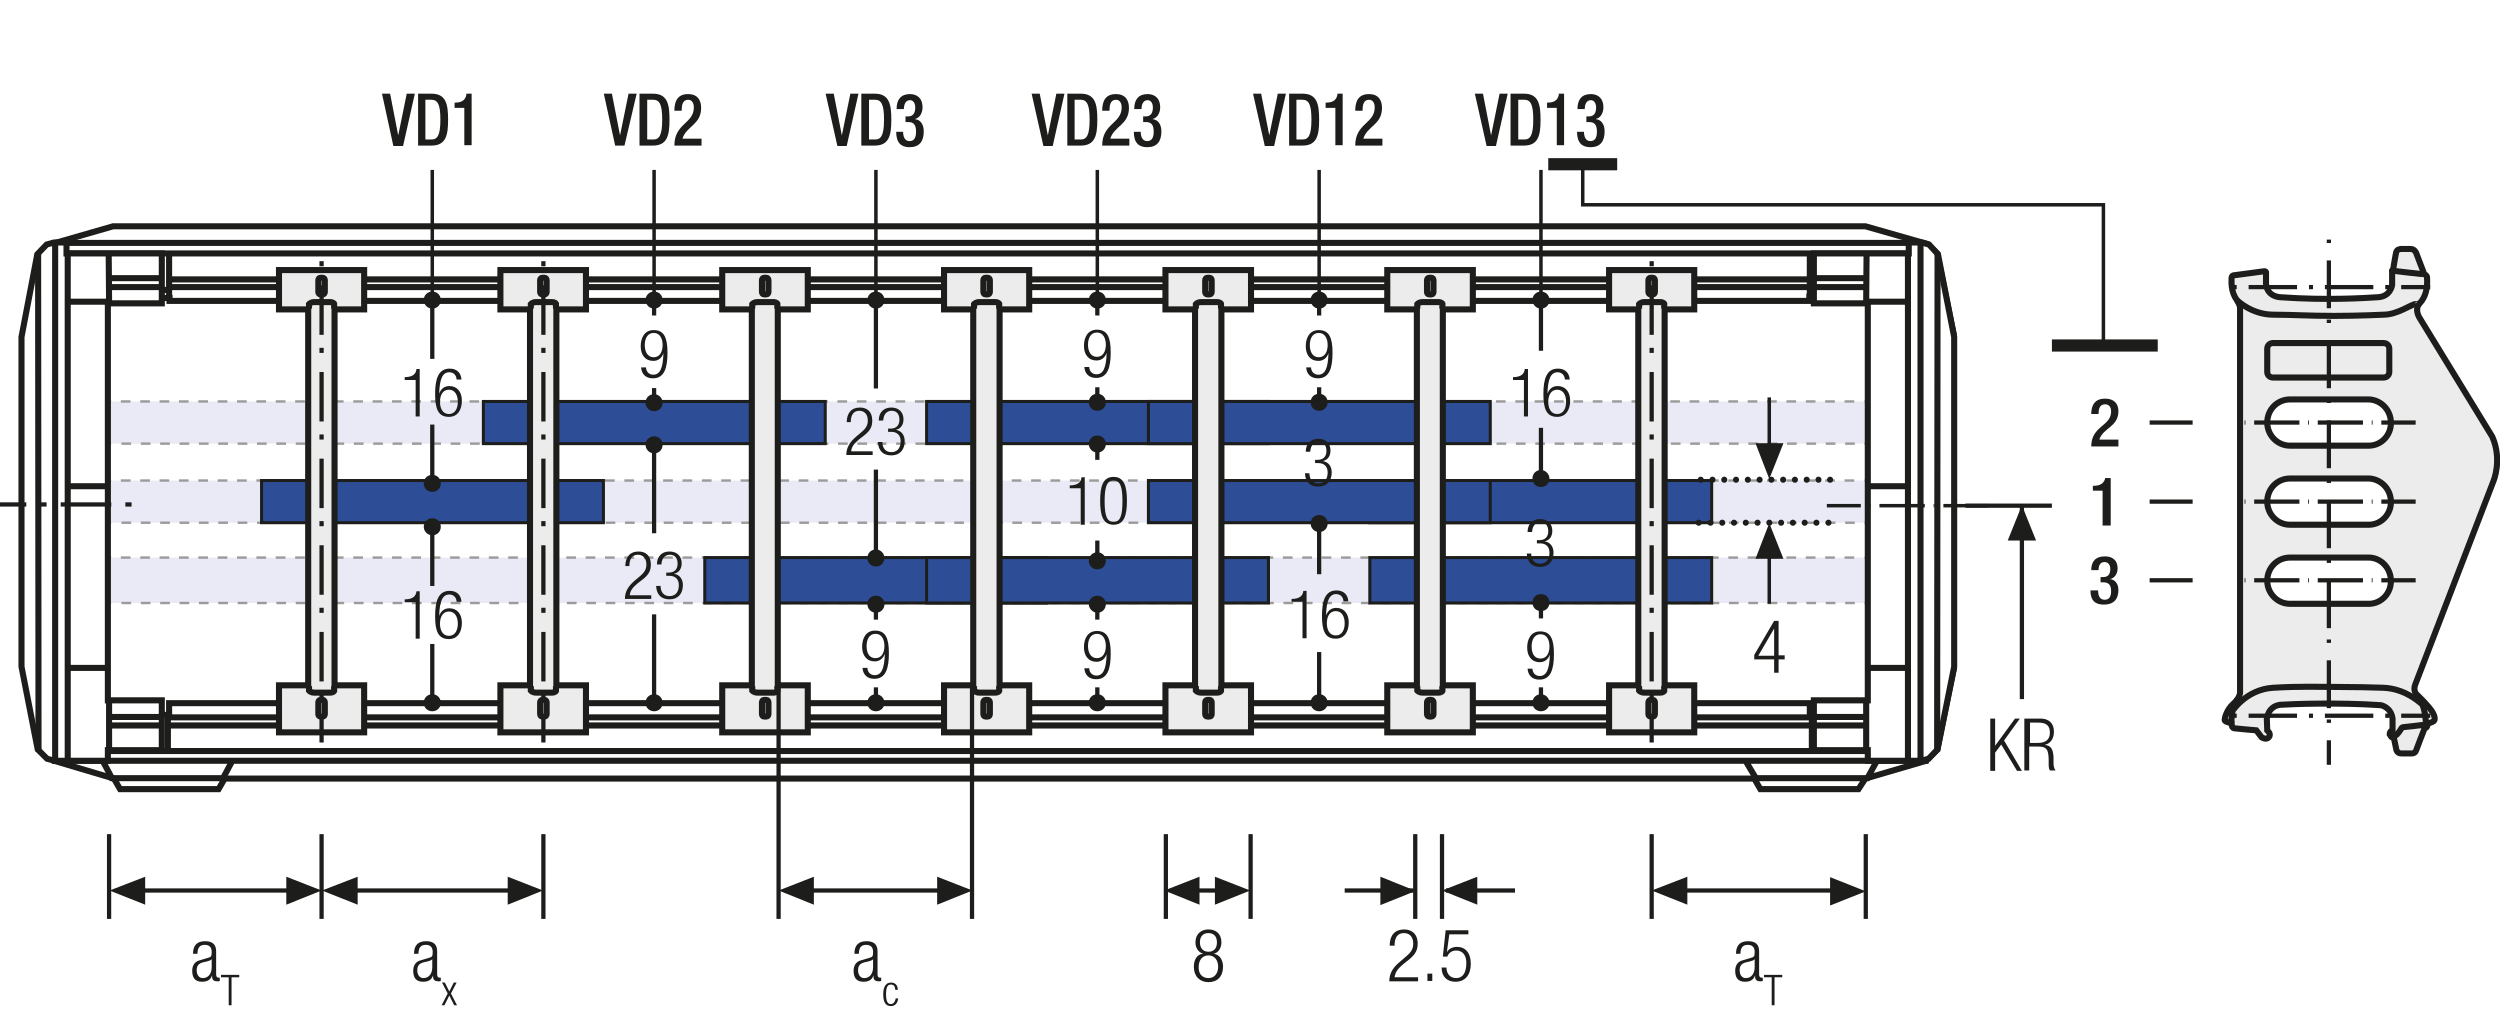
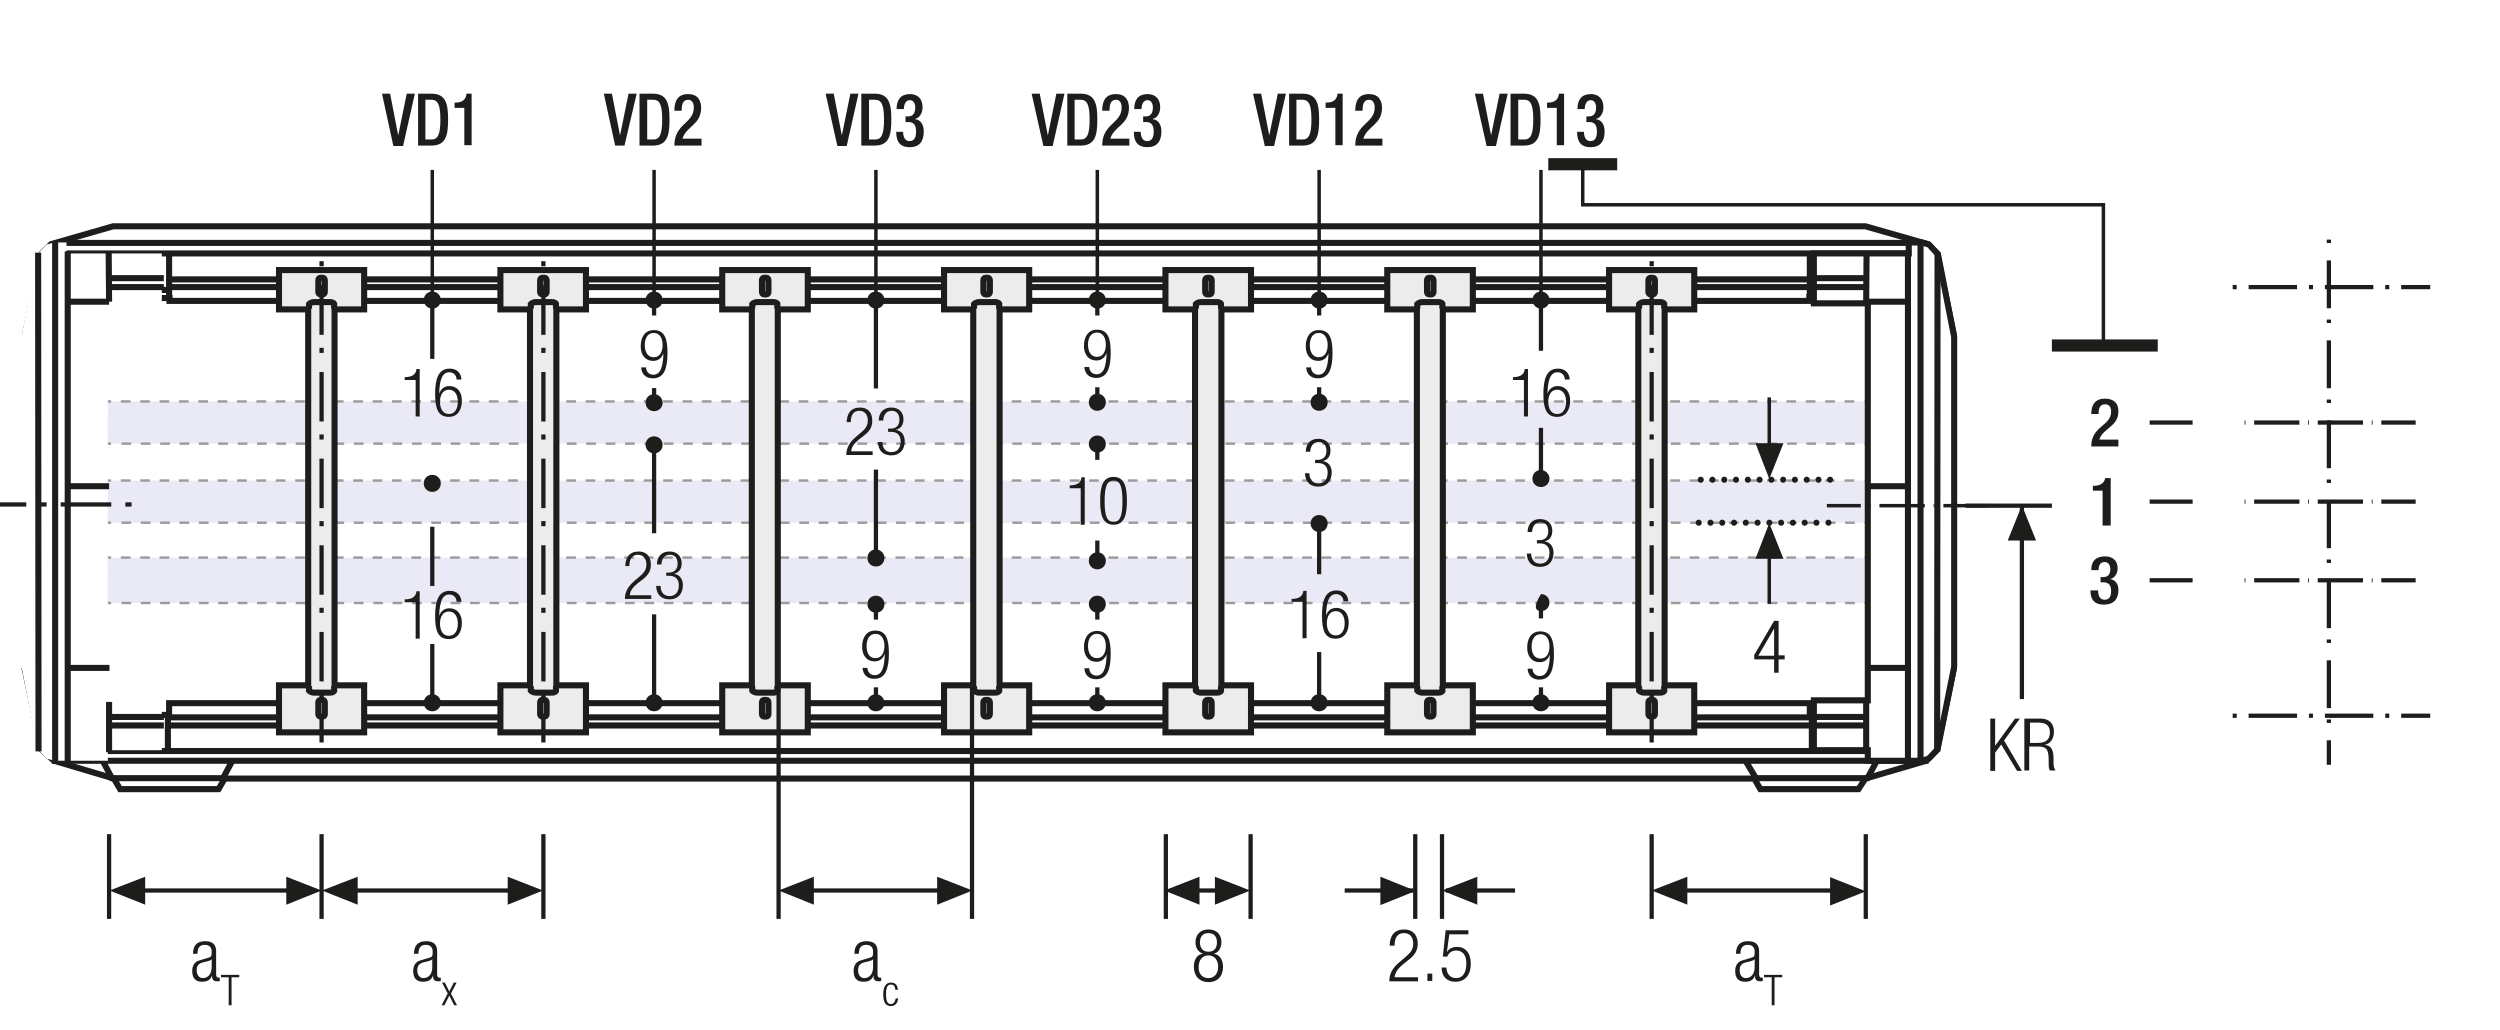
<svg xmlns="http://www.w3.org/2000/svg" xmlns:xlink="http://www.w3.org/1999/xlink" version="1.1" baseProfile="basic" id="Ebene_1" x="0px" y="0px" width="616.5px" height="253.9px" viewBox="0 0 616.5 253.9" xml:space="preserve">
  <style type="text/css">
	.st0{fill:none;}
	.st1{fill:#FFFFFF;}
	.st2{fill:none;stroke:#1D1D1B;stroke-width:1.464;stroke-linecap:round;stroke-linejoin:round;stroke-miterlimit:10;}
	.st3{fill:none;stroke:#1D1D1B;stroke-width:1.05;}
	.st4{fill:#1D1D1B;}
	.st5{clip-path:url(#SVGID_2_);fill:none;stroke:#1D1D1B;stroke-width:1.05;stroke-dasharray:4.266,4.266;}
	.st6{clip-path:url(#SVGID_2_);fill:none;stroke:#1D1D1B;stroke-width:1.05;}
	.st7{clip-path:url(#SVGID_2_);fill:#ECECEC;}
	.st8{clip-path:url(#SVGID_4_);fill:none;stroke:#1D1D1B;stroke-width:1.05;}
	.st9{fill:none;stroke:#1D1D1B;stroke-width:1.05;stroke-linejoin:round;}
	
		.st10{clip-path:url(#SVGID_6_);fill:none;stroke:#1D1D1B;stroke-width:1.05;stroke-linejoin:round;stroke-dasharray:17.712,2.712,2.712,2.712;stroke-dashoffset:20;}
	
		.st11{clip-path:url(#SVGID_6_);fill:none;stroke:#1D1D1B;stroke-width:1.05;stroke-linejoin:round;stroke-dasharray:20.835,5.835,5.835,5.835;stroke-dashoffset:26;}
	
		.st12{clip-path:url(#SVGID_6_);fill:none;stroke:#1D1D1B;stroke-width:1.05;stroke-linejoin:round;stroke-dasharray:20.907,5.907,5.907,5.907;stroke-dashoffset:26;}
	
		.st13{clip-path:url(#SVGID_6_);fill:none;stroke:#1D1D1B;stroke-width:1.05;stroke-linejoin:round;stroke-dasharray:17.427,2.427,2.427,2.427;stroke-dashoffset:19;}
	.st14{clip-path:url(#SVGID_6_);fill:none;stroke:#1D1D1B;stroke-width:1.05;stroke-linejoin:round;}
	
		.st15{clip-path:url(#SVGID_6_);fill:none;stroke:#1D1D1B;stroke-width:1.05;stroke-linejoin:round;stroke-dasharray:19.893,4.893,4.893,4.893;stroke-dashoffset:24;}
	
		.st16{clip-path:url(#SVGID_6_);fill:none;stroke:#1D1D1B;stroke-width:1.05;stroke-linejoin:round;stroke-dasharray:18.048,3.048,3.048,3.048;stroke-dashoffset:21;}
	.st17{clip-path:url(#SVGID_8_);}
	.st18{fill:none;stroke:#1D1D1B;stroke-width:1.572;stroke-linecap:round;stroke-linejoin:round;stroke-dasharray:0,4.743;}
	.st19{fill:none;stroke:#1D1D1B;stroke-width:1.572;stroke-linecap:round;stroke-linejoin:round;}
	.st20{fill:none;stroke:#9C9B9B;stroke-width:1.572;stroke-linecap:round;stroke-linejoin:round;stroke-dasharray:0,4.743;}
	.st21{fill:none;stroke:#9C9B9B;stroke-width:1.572;stroke-linecap:round;stroke-linejoin:round;}
	.st22{fill:none;stroke:#1D1D1B;stroke-width:1.5;stroke-linecap:round;stroke-linejoin:round;stroke-dasharray:0,4.497;}
	.st23{fill:none;stroke:#1D1D1B;stroke-width:1.5;stroke-linecap:round;stroke-linejoin:round;}
	.st24{fill:none;stroke:#9C9B9B;stroke-width:1.5;stroke-linecap:round;stroke-linejoin:round;stroke-dasharray:0,4.497;}
	.st25{fill:none;stroke:#9C9B9B;stroke-width:1.5;stroke-linecap:round;stroke-linejoin:round;}
	.st26{fill:none;stroke:#1D1D1B;stroke-width:1.572;}
	.st27{fill:none;stroke:#A22626;stroke-width:6.174;}
	.st28{fill:none;stroke:#1D1D1B;stroke-width:1.5;}
	.st29{fill:none;stroke:#1D1D1B;stroke-width:1.572;stroke-linecap:round;stroke-linejoin:round;stroke-dasharray:0,4.764;}
	.st30{fill:none;stroke:#1D1D1B;stroke-width:1.5;stroke-miterlimit:10;}
	.st31{fill:#ECECEC;}
	.st32{clip-path:url(#SVGID_10_);fill:none;stroke:#1D1D1B;stroke-width:1.5;stroke-miterlimit:10;}
	
		.st33{clip-path:url(#SVGID_12_);fill:none;stroke:#1D1D1B;stroke-width:1.05;stroke-dasharray:12.567,3.567,1.617,3.567;stroke-dashoffset:16;}
	.st34{fill:none;stroke:#1D1D1B;stroke-width:1.05;stroke-dasharray:12.567,3.567,1.617,3.567;stroke-dashoffset:16;}
	.st35{clip-path:url(#SVGID_14_);fill:none;stroke:#1D1D1B;stroke-width:1.05;}
	.st36{fill:none;stroke:#1D1D1B;stroke-width:0.75;}
	.st37{clip-path:url(#SVGID_16_);fill:none;stroke:#1D1D1B;stroke-width:0.75;}
	.st38{fill:#A22626;}
	.st39{fill:#2D4D96;}
	
		.st40{clip-path:url(#SVGID_18_);fill:none;stroke:#1D1D1B;stroke-width:1.5;stroke-linecap:round;stroke-linejoin:round;stroke-dasharray:0,4.5;}
	.st41{clip-path:url(#SVGID_18_);fill:none;stroke:#1D1D1B;stroke-width:1.5;stroke-linecap:round;stroke-linejoin:round;}
	
		.st42{clip-path:url(#SVGID_20_);fill:none;stroke:#1D1D1B;stroke-width:1.05;stroke-dasharray:12.567,3.567,1.617,3.567;stroke-dashoffset:16;}
	
		.st43{clip-path:url(#SVGID_22_);fill:none;stroke:#1D1D1B;stroke-width:1.5;stroke-linecap:round;stroke-linejoin:round;stroke-dasharray:0,4.5;}
	.st44{clip-path:url(#SVGID_22_);fill:none;stroke:#1D1D1B;stroke-width:1.5;stroke-linecap:round;stroke-linejoin:round;}
	.st45{clip-path:url(#SVGID_24_);fill:#ECECEC;}
	.st46{clip-path:url(#SVGID_24_);fill:none;stroke:#1D1D1B;stroke-width:1.5;stroke-miterlimit:10;}
	.st47{clip-path:url(#SVGID_26_);fill:none;stroke:#1D1D1B;stroke-width:1.5;stroke-miterlimit:10;}
	.st48{clip-path:url(#SVGID_28_);fill:none;stroke:#1D1D1B;stroke-width:1.5;stroke-miterlimit:10;}
	.st49{clip-path:url(#SVGID_30_);fill:none;stroke:#1D1D1B;stroke-width:1.5;stroke-miterlimit:10;}
	.st50{clip-path:url(#SVGID_32_);fill:none;stroke:#1D1D1B;stroke-width:1.5;stroke-miterlimit:10;}
	.st51{clip-path:url(#SVGID_34_);fill:none;stroke:#1D1D1B;stroke-width:1.5;stroke-miterlimit:10;}
	.st52{clip-path:url(#SVGID_36_);fill:none;stroke:#1D1D1B;stroke-width:1.5;stroke-miterlimit:10;}
	.st53{clip-path:url(#SVGID_38_);fill:none;stroke:#1D1D1B;stroke-width:1.5;stroke-miterlimit:10;}
	.st54{clip-path:url(#SVGID_40_);fill:none;stroke:#1D1D1B;stroke-width:1.5;stroke-miterlimit:10;}
	
		.st55{clip-path:url(#SVGID_40_);fill:none;stroke:#1D1D1B;stroke-width:1.05;stroke-dasharray:12.477,3.477,1.527,3.477;stroke-dashoffset:15;}
	.st56{fill:none;stroke:#1D1D1B;stroke-width:0.864;stroke-dasharray:11.181,2.181,0.231,2.181;stroke-dashoffset:13;}
	.st57{clip-path:url(#SVGID_42_);fill:#1D1D1B;}
	.st58{clip-path:url(#SVGID_44_);fill:#1D1D1B;}
	.st59{fill:none;stroke:#1D1D1B;stroke-width:1.05;stroke-dasharray:12.204,3.204,1.254,4.704;stroke-dashoffset:15;}
	.st60{fill:none;stroke:#1D1D1B;stroke-width:1.05;stroke-dasharray:11.157,2.157,0.207,2.157;stroke-dashoffset:13;}
	.st61{fill:none;stroke:#1D1D1B;stroke-width:1.05;stroke-dasharray:11.94,2.94,0.99,2.94;stroke-dashoffset:14;}
	.st62{fill:none;stroke:#1D1D1B;stroke-width:1.05;stroke-dasharray:11.793,2.793,0.843,4.293;stroke-dashoffset:14;}
	.st63{clip-path:url(#SVGID_46_);fill:#ECECEC;}
	.st64{clip-path:url(#SVGID_46_);fill:none;stroke:#1D1D1B;stroke-width:1.5;stroke-miterlimit:10;}
	.st65{clip-path:url(#SVGID_46_);fill:#FFFFFF;}
	.st66{clip-path:url(#SVGID_46_);fill:none;stroke:#1D1D1B;stroke-width:1.05;stroke-miterlimit:10;}
	.st67{clip-path:url(#SVGID_46_);fill:none;stroke:#1D1D1B;stroke-width:1.05;stroke-miterlimit:10;stroke-dasharray:0.714,2.043;}
	
		.st68{clip-path:url(#SVGID_46_);fill:none;stroke:#1D1D1B;stroke-width:1.05;stroke-miterlimit:10;stroke-dasharray:8.166,2.043,0.714,2.043;}
	.st69{clip-path:url(#SVGID_46_);fill:none;stroke:#1D1D1B;stroke-width:1.707;stroke-miterlimit:10;}
	.st70{clip-path:url(#SVGID_46_);fill:none;stroke:#1D1D1B;stroke-width:1.374;stroke-miterlimit:10;}
	.st71{clip-path:url(#SVGID_46_);fill:none;stroke:#1D1D1B;stroke-width:1.737;stroke-miterlimit:10;}
	.st72{clip-path:url(#SVGID_46_);fill:#E19294;}
	.st73{clip-path:url(#SVGID_46_);fill:none;stroke:#1D1D1B;stroke-width:1.5;stroke-linecap:round;stroke-linejoin:round;}
	
		.st74{clip-path:url(#SVGID_46_);fill:none;stroke:#1D1D1B;stroke-width:1.5;stroke-linecap:round;stroke-linejoin:round;stroke-dasharray:5.922,2.961;}
	.st75{clip-path:url(#SVGID_46_);fill:none;stroke:#1D1D1B;stroke-width:1.05;stroke-miterlimit:10;stroke-dasharray:0.957,2.736;}
	
		.st76{clip-path:url(#SVGID_46_);fill:none;stroke:#1D1D1B;stroke-width:1.05;stroke-miterlimit:10;stroke-dasharray:10.947,2.736,0.957,2.736;}
	
		.st77{clip-path:url(#SVGID_46_);fill:none;stroke:#1D1D1B;stroke-width:1.5;stroke-linecap:round;stroke-linejoin:round;stroke-dasharray:6.051,3.024;}
	.st78{clip-path:url(#SVGID_46_);fill:none;stroke:#1D1D1B;stroke-width:1.05;stroke-miterlimit:10;stroke-dasharray:1.029,2.94;}
	
		.st79{clip-path:url(#SVGID_46_);fill:none;stroke:#1D1D1B;stroke-width:1.05;stroke-miterlimit:10;stroke-dasharray:11.763,2.94,1.029,2.94;}
	
		.st80{clip-path:url(#SVGID_46_);fill:none;stroke:#1D1D1B;stroke-width:1.5;stroke-linecap:round;stroke-linejoin:round;stroke-dasharray:4.179,2.088;}
	.st81{clip-path:url(#SVGID_46_);fill:none;stroke:#1D1D1B;stroke-width:1.653;stroke-miterlimit:10;}
	.st82{clip-path:url(#SVGID_46_);fill:none;stroke:#1D1D1B;stroke-width:2.088;stroke-miterlimit:10;}
	.st83{clip-path:url(#SVGID_46_);fill:none;stroke:#1D1D1B;stroke-width:2.157;stroke-miterlimit:10;}
	.st84{clip-path:url(#SVGID_46_);fill:none;stroke:#1D1D1B;stroke-width:1.143;stroke-miterlimit:10;}
	
		.st85{clip-path:url(#SVGID_48_);fill:none;stroke:#1D1D1B;stroke-width:1.05;stroke-dasharray:12.372,3.372,1.422,4.872;stroke-dashoffset:15;}
	.st86{clip-path:url(#SVGID_50_);fill:#ECECEC;}
	.st87{clip-path:url(#SVGID_50_);fill:none;stroke:#1D1D1B;stroke-width:1.5;stroke-miterlimit:10;}
	.st88{clip-path:url(#SVGID_50_);fill:#FFFFFF;}
	.st89{clip-path:url(#SVGID_50_);fill:none;stroke:#1D1D1B;stroke-width:1.05;stroke-miterlimit:10;}
	.st90{clip-path:url(#SVGID_50_);fill:none;stroke:#1D1D1B;stroke-width:1.05;stroke-miterlimit:10;stroke-dasharray:0.714,2.043;}
	
		.st91{clip-path:url(#SVGID_50_);fill:none;stroke:#1D1D1B;stroke-width:1.05;stroke-miterlimit:10;stroke-dasharray:8.166,2.043,0.714,2.043;}
	.st92{clip-path:url(#SVGID_50_);fill:none;stroke:#1D1D1B;stroke-width:1.707;stroke-miterlimit:10;}
	.st93{clip-path:url(#SVGID_50_);fill:none;stroke:#1D1D1B;stroke-width:1.374;stroke-miterlimit:10;}
	.st94{clip-path:url(#SVGID_50_);fill:none;stroke:#1D1D1B;stroke-width:1.737;stroke-miterlimit:10;}
	.st95{clip-path:url(#SVGID_50_);fill:#E19294;}
	.st96{clip-path:url(#SVGID_50_);fill:none;stroke:#1D1D1B;stroke-width:1.5;stroke-linecap:round;stroke-linejoin:round;}
	
		.st97{clip-path:url(#SVGID_50_);fill:none;stroke:#1D1D1B;stroke-width:1.5;stroke-linecap:round;stroke-linejoin:round;stroke-dasharray:5.922,2.961;}
	.st98{clip-path:url(#SVGID_50_);fill:none;stroke:#1D1D1B;stroke-width:1.05;stroke-miterlimit:10;stroke-dasharray:0.957,2.736;}
	
		.st99{clip-path:url(#SVGID_50_);fill:none;stroke:#1D1D1B;stroke-width:1.05;stroke-miterlimit:10;stroke-dasharray:10.947,2.736,0.957,2.736;}
	
		.st100{clip-path:url(#SVGID_50_);fill:none;stroke:#1D1D1B;stroke-width:1.5;stroke-linecap:round;stroke-linejoin:round;stroke-dasharray:6.051,3.024;}
	.st101{clip-path:url(#SVGID_50_);fill:none;stroke:#1D1D1B;stroke-width:1.05;stroke-miterlimit:10;stroke-dasharray:1.029,2.94;}
	
		.st102{clip-path:url(#SVGID_50_);fill:none;stroke:#1D1D1B;stroke-width:1.05;stroke-miterlimit:10;stroke-dasharray:11.763,2.94,1.029,2.94;}
	
		.st103{clip-path:url(#SVGID_50_);fill:none;stroke:#1D1D1B;stroke-width:1.5;stroke-linecap:round;stroke-linejoin:round;stroke-dasharray:4.179,2.088;}
	.st104{clip-path:url(#SVGID_52_);fill:none;stroke:#1D1D1B;stroke-width:1.5;stroke-miterlimit:10;}
	.st105{clip-path:url(#SVGID_54_);fill:none;stroke:#1D1D1B;stroke-width:1.5;stroke-miterlimit:10;}
	.st106{clip-path:url(#SVGID_56_);fill:#ECECEC;}
	.st107{clip-path:url(#SVGID_56_);fill:none;stroke:#1D1D1B;stroke-width:1.653;stroke-miterlimit:10;}
	.st108{clip-path:url(#SVGID_56_);fill:none;stroke:#1D1D1B;stroke-width:1.5;stroke-miterlimit:10;}
	.st109{clip-path:url(#SVGID_56_);fill:none;stroke:#1D1D1B;stroke-width:1.05;stroke-miterlimit:10;}
	.st110{clip-path:url(#SVGID_56_);fill:none;stroke:#1D1D1B;stroke-width:1.05;stroke-miterlimit:10;stroke-dasharray:0.714,2.043;}
	
		.st111{clip-path:url(#SVGID_56_);fill:none;stroke:#1D1D1B;stroke-width:1.05;stroke-miterlimit:10;stroke-dasharray:8.166,2.043,0.714,2.043;}
	.st112{clip-path:url(#SVGID_56_);fill:none;stroke:#1D1D1B;stroke-width:2.088;stroke-miterlimit:10;}
	.st113{clip-path:url(#SVGID_56_);fill:none;stroke:#1D1D1B;stroke-width:2.157;stroke-miterlimit:10;}
	.st114{clip-path:url(#SVGID_56_);fill:none;stroke:#1D1D1B;stroke-width:1.143;stroke-miterlimit:10;}
	.st115{clip-path:url(#SVGID_56_);fill:#FFFFFF;}
	.st116{clip-path:url(#SVGID_56_);fill:none;stroke:#1D1D1B;stroke-width:1.707;stroke-miterlimit:10;}
	.st117{clip-path:url(#SVGID_56_);fill:none;stroke:#1D1D1B;stroke-width:1.374;stroke-miterlimit:10;}
	.st118{clip-path:url(#SVGID_56_);fill:#E19294;}
	.st119{clip-path:url(#SVGID_56_);fill:none;stroke:#1D1D1B;stroke-width:1.5;stroke-linecap:round;stroke-linejoin:round;}
	
		.st120{clip-path:url(#SVGID_56_);fill:none;stroke:#1D1D1B;stroke-width:1.5;stroke-linecap:round;stroke-linejoin:round;stroke-dasharray:5.922,2.961;}
	.st121{clip-path:url(#SVGID_56_);fill:none;stroke:#1D1D1B;stroke-width:1.05;stroke-miterlimit:10;stroke-dasharray:0.957,2.736;}
	
		.st122{clip-path:url(#SVGID_56_);fill:none;stroke:#1D1D1B;stroke-width:1.05;stroke-miterlimit:10;stroke-dasharray:10.947,2.736,0.957,2.736;}
	
		.st123{clip-path:url(#SVGID_56_);fill:none;stroke:#1D1D1B;stroke-width:1.5;stroke-linecap:round;stroke-linejoin:round;stroke-dasharray:6.051,3.024;}
	.st124{clip-path:url(#SVGID_56_);fill:none;stroke:#1D1D1B;stroke-width:1.05;stroke-miterlimit:10;stroke-dasharray:1.029,2.94;}
	
		.st125{clip-path:url(#SVGID_56_);fill:none;stroke:#1D1D1B;stroke-width:1.05;stroke-miterlimit:10;stroke-dasharray:11.763,2.94,1.029,2.94;}
	
		.st126{clip-path:url(#SVGID_56_);fill:none;stroke:#1D1D1B;stroke-width:1.5;stroke-linecap:round;stroke-linejoin:round;stroke-dasharray:4.179,2.088;}
	.st127{fill:none;stroke:#1D1D1B;stroke-width:1.05;stroke-dasharray:11.949,2.949,0.999,4.449;stroke-dashoffset:14;}
	.st128{clip-path:url(#SVGID_58_);fill:#1D1D1B;}
	.st129{clip-path:url(#SVGID_60_);}
	.st130{clip-path:url(#SVGID_62_);fill:#CFCFCF;}
	.st131{clip-path:url(#SVGID_62_);fill:none;stroke:#1D1D1B;stroke-width:1.05;}
	.st132{clip-path:url(#SVGID_62_);fill:#FFFFFF;}
	
		.st133{clip-path:url(#SVGID_62_);fill:none;stroke:#1D1D1B;stroke-width:1.05;stroke-linejoin:round;stroke-dasharray:16.371,1.371,1.371,1.371;stroke-dashoffset:17;}
	
		.st134{clip-path:url(#SVGID_62_);fill:none;stroke:#1D1D1B;stroke-width:1.05;stroke-linejoin:round;stroke-dasharray:17.232,2.232,2.232,2.232;stroke-dashoffset:19;}
	
		.st135{clip-path:url(#SVGID_62_);fill:none;stroke:#1D1D1B;stroke-width:1.05;stroke-linejoin:round;stroke-dasharray:17.373,2.373,2.373,2.373;stroke-dashoffset:19;}
	
		.st136{clip-path:url(#SVGID_62_);fill:none;stroke:#1D1D1B;stroke-width:1.05;stroke-linejoin:round;stroke-dasharray:17.883,2.883,2.883,2.883;stroke-dashoffset:20;}
	.st137{clip-path:url(#SVGID_62_);fill:none;stroke:#1D1D1B;stroke-width:1.05;stroke-linejoin:round;}
	.st138{fill:none;stroke:#A22626;stroke-width:1.8;}
	.st139{fill:none;stroke:#1D1D1B;stroke-width:0.864;}
	.st140{fill:none;stroke:#1D1D1B;stroke-width:3;}
	.st141{fill:#E9EAF5;}
	.st142{fill:none;stroke:#9C9B9B;stroke-width:0.6;stroke-miterlimit:10;stroke-dasharray:2.598,2.598;}
	.st143{fill:none;stroke:#9C9B9B;stroke-width:0.6;stroke-miterlimit:10;stroke-dasharray:2.388,2.388;}
	.st144{fill:none;stroke:#9C9B9B;stroke-width:0.6;stroke-miterlimit:10;}
	.st145{fill:none;stroke:#9C9B9B;stroke-width:0.6;stroke-miterlimit:10;stroke-dasharray:2.805,2.805;}
	.st146{filter:url(#Adobe_OpacityMaskFilter);}
	.st147{clip-path:url(#SVGID_64_);fill:url(#SVGID_66_);}
	.st148{clip-path:url(#SVGID_64_);mask:url(#SVGID_65_);}
	.st149{clip-path:url(#SVGID_68_);fill:#2D4D96;}
	.st150{clip-path:url(#SVGID_68_);fill:none;stroke:#1D1D1B;stroke-width:0.75;stroke-miterlimit:10;}
	.st151{filter:url(#Adobe_OpacityMaskFilter_1_);}
	.st152{clip-path:url(#SVGID_64_);fill:url(#SVGID_70_);}
	.st153{clip-path:url(#SVGID_64_);mask:url(#SVGID_69_);}
	.st154{clip-path:url(#SVGID_72_);fill:#2D4D96;}
	.st155{clip-path:url(#SVGID_72_);fill:none;stroke:#1D1D1B;stroke-width:0.75;stroke-miterlimit:10;}
	.st156{filter:url(#Adobe_OpacityMaskFilter_2_);}
	.st157{clip-path:url(#SVGID_64_);fill:url(#SVGID_74_);}
	.st158{clip-path:url(#SVGID_64_);mask:url(#SVGID_73_);}
	.st159{clip-path:url(#SVGID_76_);fill:#2D4D96;}
	.st160{clip-path:url(#SVGID_76_);fill:none;stroke:#1D1D1B;stroke-width:0.75;stroke-miterlimit:10;}
	.st161{filter:url(#Adobe_OpacityMaskFilter_3_);}
	.st162{clip-path:url(#SVGID_64_);fill:url(#SVGID_78_);}
	.st163{clip-path:url(#SVGID_64_);mask:url(#SVGID_77_);}
	.st164{clip-path:url(#SVGID_80_);fill:#2D4D96;}
	.st165{clip-path:url(#SVGID_80_);fill:none;stroke:#1D1D1B;stroke-width:0.75;stroke-miterlimit:10;}
	.st166{filter:url(#Adobe_OpacityMaskFilter_4_);}
	.st167{clip-path:url(#SVGID_64_);fill:url(#SVGID_82_);}
	.st168{clip-path:url(#SVGID_64_);mask:url(#SVGID_81_);}
	.st169{clip-path:url(#SVGID_84_);fill:#2D4D96;}
	.st170{clip-path:url(#SVGID_84_);fill:none;stroke:#1D1D1B;stroke-width:0.75;stroke-miterlimit:10;}
	.st171{filter:url(#Adobe_OpacityMaskFilter_5_);}
	.st172{clip-path:url(#SVGID_64_);fill:url(#SVGID_86_);}
	.st173{clip-path:url(#SVGID_64_);mask:url(#SVGID_85_);}
	.st174{clip-path:url(#SVGID_88_);fill:#2D4D96;}
	.st175{clip-path:url(#SVGID_88_);fill:none;stroke:#1D1D1B;stroke-width:0.75;stroke-miterlimit:10;}
	.st176{filter:url(#Adobe_OpacityMaskFilter_6_);}
	.st177{clip-path:url(#SVGID_64_);fill:url(#SVGID_90_);}
	.st178{clip-path:url(#SVGID_64_);mask:url(#SVGID_89_);}
	.st179{clip-path:url(#SVGID_92_);fill:#2D4D96;}
	.st180{clip-path:url(#SVGID_92_);fill:none;stroke:#1D1D1B;stroke-width:0.75;stroke-miterlimit:10;}
	.st181{filter:url(#Adobe_OpacityMaskFilter_7_);}
	.st182{clip-path:url(#SVGID_64_);fill:url(#SVGID_94_);}
	.st183{clip-path:url(#SVGID_64_);mask:url(#SVGID_93_);}
	.st184{clip-path:url(#SVGID_96_);fill:#2D4D96;}
	.st185{clip-path:url(#SVGID_96_);fill:none;stroke:#1D1D1B;stroke-width:0.75;stroke-miterlimit:10;}
	.st186{filter:url(#Adobe_OpacityMaskFilter_8_);}
	.st187{clip-path:url(#SVGID_64_);fill:url(#SVGID_98_);}
	.st188{clip-path:url(#SVGID_64_);mask:url(#SVGID_97_);}
	.st189{clip-path:url(#SVGID_100_);fill:#2D4D96;}
	.st190{clip-path:url(#SVGID_100_);fill:none;stroke:#1D1D1B;stroke-width:0.75;stroke-miterlimit:10;}
	.st191{clip-path:url(#SVGID_64_);fill:#ECECEC;}
	.st192{clip-path:url(#SVGID_64_);fill:none;stroke:#1D1D1B;stroke-width:1.5;stroke-miterlimit:10;}
	.st193{clip-path:url(#SVGID_102_);fill:none;stroke:#1D1D1B;stroke-width:1.5;stroke-miterlimit:10;}
	.st194{clip-path:url(#SVGID_104_);fill:none;stroke:#1D1D1B;stroke-width:1.5;stroke-miterlimit:10;}
	.st195{clip-path:url(#SVGID_106_);fill:none;stroke:#1D1D1B;stroke-width:1.5;stroke-miterlimit:10;}
	.st196{clip-path:url(#SVGID_108_);fill:none;stroke:#1D1D1B;stroke-width:1.5;stroke-miterlimit:10;}
	.st197{clip-path:url(#SVGID_110_);fill:none;stroke:#1D1D1B;stroke-width:1.5;stroke-miterlimit:10;}
	.st198{clip-path:url(#SVGID_112_);fill:none;stroke:#1D1D1B;stroke-width:1.5;stroke-miterlimit:10;}
	.st199{clip-path:url(#SVGID_114_);fill:none;stroke:#1D1D1B;stroke-width:1.5;stroke-miterlimit:10;}
	
		.st200{clip-path:url(#SVGID_114_);fill:none;stroke:#1D1D1B;stroke-width:1.05;stroke-dasharray:12.477,3.477,1.527,3.477;stroke-dashoffset:15;}
	.st201{fill:none;stroke:#1D1D1B;stroke-width:1.5;stroke-linecap:round;stroke-linejoin:round;stroke-dasharray:0,2.904;}
	.st202{clip-path:url(#SVGID_116_);fill:#1D1D1B;}
	.st203{clip-path:url(#SVGID_118_);fill:#1D1D1B;}
	.st204{clip-path:url(#SVGID_120_);fill:#1D1D1B;}
	.st205{clip-path:url(#SVGID_122_);fill:#1D1D1B;}
	.st206{clip-path:url(#SVGID_124_);fill:#1D1D1B;}
	.st207{clip-path:url(#SVGID_126_);fill:#1D1D1B;}
	.st208{clip-path:url(#SVGID_128_);fill:#1D1D1B;}
	.st209{clip-path:url(#SVGID_130_);fill:#1D1D1B;}
	.st210{clip-path:url(#SVGID_132_);fill:#1D1D1B;}
	.st211{clip-path:url(#SVGID_134_);fill:#1D1D1B;}
	.st212{clip-path:url(#SVGID_136_);fill:#1D1D1B;}
	.st213{clip-path:url(#SVGID_138_);fill:#1D1D1B;}
	.st214{clip-path:url(#SVGID_140_);fill:#1D1D1B;}
	.st215{clip-path:url(#SVGID_142_);fill:#1D1D1B;}
	.st216{clip-path:url(#SVGID_144_);fill:#1D1D1B;}
	.st217{clip-path:url(#SVGID_146_);fill:#1D1D1B;}
	.st218{clip-path:url(#SVGID_148_);fill:#1D1D1B;}
	.st219{clip-path:url(#SVGID_150_);fill:#1D1D1B;}
	.st220{clip-path:url(#SVGID_152_);fill:#1D1D1B;}
	.st221{clip-path:url(#SVGID_154_);fill:#1D1D1B;}
	.st222{clip-path:url(#SVGID_156_);fill:#1D1D1B;}
	.st223{clip-path:url(#SVGID_158_);fill:#1D1D1B;}
	.st224{clip-path:url(#SVGID_160_);fill:#1D1D1B;}
	.st225{clip-path:url(#SVGID_162_);fill:#1D1D1B;}
	.st226{clip-path:url(#SVGID_164_);fill:#1D1D1B;}
	.st227{clip-path:url(#SVGID_166_);fill:#1D1D1B;}
	.st228{fill:none;stroke:#1D1D1B;stroke-width:1.05;stroke-linecap:round;stroke-linejoin:round;}
	.st229{clip-path:url(#SVGID_168_);fill:#ECECEC;}
	.st230{clip-path:url(#SVGID_168_);fill:none;stroke:#1D1D1B;stroke-width:1.05;}
	
		.st231{clip-path:url(#SVGID_168_);fill:none;stroke:#1D1D1B;stroke-width:1.05;stroke-linejoin:round;stroke-dasharray:16.749,1.749,1.749,1.749;stroke-dashoffset:18;}
	
		.st232{clip-path:url(#SVGID_168_);fill:none;stroke:#1D1D1B;stroke-width:1.05;stroke-linejoin:round;stroke-dasharray:20.922,5.922,5.922,5.922;stroke-dashoffset:26;}
	
		.st233{clip-path:url(#SVGID_168_);fill:none;stroke:#1D1D1B;stroke-width:1.05;stroke-linejoin:round;stroke-dasharray:17.679,2.679,2.679,2.679;stroke-dashoffset:20;}
	
		.st234{clip-path:url(#SVGID_168_);fill:none;stroke:#1D1D1B;stroke-width:1.05;stroke-linejoin:round;stroke-dasharray:18.738,3.738,3.738,3.738;stroke-dashoffset:22;}
	
		.st235{clip-path:url(#SVGID_168_);fill:none;stroke:#1D1D1B;stroke-width:1.05;stroke-linejoin:round;stroke-dasharray:17.223,2.223,2.223,2.223;stroke-dashoffset:19;}
	
		.st236{clip-path:url(#SVGID_168_);fill:none;stroke:#1D1D1B;stroke-width:1.05;stroke-linejoin:round;stroke-dasharray:19.137,4.137,4.137,4.137;stroke-dashoffset:23;}
	.st237{clip-path:url(#SVGID_168_);fill:none;stroke:#1D1D1B;stroke-width:1.05;stroke-linejoin:round;}
	
		.st238{clip-path:url(#SVGID_168_);fill:none;stroke:#1D1D1B;stroke-width:1.05;stroke-linejoin:round;stroke-dasharray:18.111,3.111,3.111,3.111;stroke-dashoffset:21;}
	
		.st239{clip-path:url(#SVGID_168_);fill:none;stroke:#1D1D1B;stroke-width:1.05;stroke-linejoin:round;stroke-dasharray:20.835,5.835,5.835,5.835;stroke-dashoffset:26;}
	
		.st240{clip-path:url(#SVGID_168_);fill:none;stroke:#1D1D1B;stroke-width:1.05;stroke-linejoin:round;stroke-dasharray:20.907,5.907,5.907,5.907;stroke-dashoffset:26;}
	
		.st241{clip-path:url(#SVGID_168_);fill:none;stroke:#1D1D1B;stroke-width:1.05;stroke-linejoin:round;stroke-dasharray:18.048,3.048,3.048,3.048;stroke-dashoffset:21;}
	
		.st242{clip-path:url(#SVGID_168_);fill:none;stroke:#1D1D1B;stroke-width:1.05;stroke-linejoin:round;stroke-dasharray:19.461,4.461,4.461,4.461;stroke-dashoffset:23;}
	
		.st243{clip-path:url(#SVGID_168_);fill:none;stroke:#1D1D1B;stroke-width:1.05;stroke-linejoin:round;stroke-dasharray:17.259,2.259,2.259,2.259;stroke-dashoffset:19;}
	.st244{clip-path:url(#SVGID_170_);fill:none;stroke:#1D1D1B;stroke-width:1.05;}
	.st245{clip-path:url(#SVGID_172_);}
</style>
  <line class="st3" x1="530.1" y1="104.2" x2="540.7" y2="104.2" />
  <line class="st3" x1="530.1" y1="123.7" x2="540.7" y2="123.7" />
  <line class="st3" x1="530.1" y1="143.1" x2="540.7" y2="143.1" />
  <line class="st3" x1="26.9" y1="205.7" x2="26.9" y2="226.6" />
  <polyline class="st139" points="390.3,40.5 390.3,50.5 518.7,50.5 518.7,84.6 " />
  <line class="st140" x1="381.8" y1="40.5" x2="398.8" y2="40.5" />
  <line class="st140" x1="506" y1="85.2" x2="532.1" y2="85.2" />
  <rect x="26.2" y="118.5" class="st141" width="434.8" height="10.4" />
  <line class="st142" x1="26.2" y1="125" x2="26.2" y2="121.1" />
  <line class="st143" x1="29.8" y1="118.5" x2="458.6" y2="118.5" />
  <line class="st142" x1="461" y1="122.4" x2="461" y2="126.3" />
  <line class="st143" x1="457.4" y1="128.9" x2="28.6" y2="128.9" />
  <path class="st144" d="M27.4,128.9h-1.2v-1.3 M461,127.6v1.3h-1.2 M459.8,118.5h1.2v1.3 M26.2,119.8v-1.3h1.2" />
  <rect x="26.2" y="137.5" class="st141" width="434.8" height="11.2" />
  <line class="st145" x1="26.2" y1="144.5" x2="26.2" y2="140.3" />
  <line class="st143" x1="29.8" y1="137.5" x2="458.6" y2="137.5" />
  <line class="st145" x1="461" y1="141.7" x2="461" y2="145.9" />
  <line class="st143" x1="457.4" y1="148.7" x2="28.6" y2="148.7" />
  <path class="st144" d="M27.4,148.7h-1.2v-1.4 M461,147.3v1.4h-1.2 M459.8,137.5h1.2v1.4 M26.2,138.9v-1.4h1.2" />
  <rect x="26.2" y="99" class="st141" width="434.8" height="10.4" />
  <line class="st142" x1="26.2" y1="105.5" x2="26.2" y2="101.6" />
  <line class="st143" x1="29.8" y1="99" x2="458.6" y2="99" />
  <line class="st142" x1="461" y1="102.9" x2="461" y2="106.8" />
  <line class="st143" x1="457.4" y1="109.4" x2="28.6" y2="109.4" />
  <path class="st144" d="M27.4,109.4h-1.2v-1.3 M461,108.1v1.3h-1.2 M459.8,99h1.2v1.3 M26.2,100.3V99h1.2" />
  <g>
    <defs>
-       <rect id="SVGID_63_" width="616.5" height="253.9" />
-     </defs>
+       </defs>
    <clipPath id="SVGID_2_">
      <use xlink:href="#SVGID_63_" style="overflow:visible;" />
    </clipPath>
    <defs>
      <filter id="Adobe_OpacityMaskFilter" filterUnits="userSpaceOnUse" x="310.4" y="97.1" width="139" height="35.1">
        <feFlood style="flood-color:white;flood-opacity:1" result="back" />
        <feBlend in="SourceGraphic" in2="back" mode="normal" />
      </filter>
    </defs>
    <mask maskUnits="userSpaceOnUse" x="310.4" y="97.1" width="139" height="35.1" id="SVGID_4_">
      <g class="st146">
        <linearGradient id="SVGID_6_" gradientUnits="userSpaceOnUse" x1="-2034.851" y1="519.664" x2="-2031.851" y2="519.664" gradientTransform="matrix(28.346 0 0 -28.346 58018.277 14857.583)">
          <stop offset="0" style="stop-color:#000000" />
          <stop offset="0.15" style="stop-color:#FFFFFF" />
          <stop offset="0.85" style="stop-color:#FFFFFF" />
          <stop offset="1" style="stop-color:#000000" />
        </linearGradient>
        <rect x="0" y="0" style="clip-path:url(#SVGID_2_);fill:url(#SVGID_6_);" width="616.5" height="253.9" />
      </g>
    </mask>
    <g style="clip-path:url(#SVGID_2_);mask:url(#SVGID_4_);">
      <g>
        <defs>
          <rect id="SVGID_67_" x="310.4" y="97.1" width="139" height="35.1" />
        </defs>
        <clipPath id="SVGID_8_">
          <use xlink:href="#SVGID_67_" style="overflow:visible;" />
        </clipPath>
        <rect x="337.8" y="118.5" style="clip-path:url(#SVGID_8_);fill:#2D4D96;" width="84.3" height="10.4" />
        <rect x="337.8" y="118.5" style="clip-path:url(#SVGID_8_);fill:none;stroke:#1D1D1B;stroke-width:0.75;stroke-miterlimit:10;" width="84.3" height="10.4" />
      </g>
    </g>
    <defs>
      <filter id="Adobe_OpacityMaskFilter_1_" filterUnits="userSpaceOnUse" x="255.8" y="97.1" width="139" height="35.1">
        <feFlood style="flood-color:white;flood-opacity:1" result="back" />
        <feBlend in="SourceGraphic" in2="back" mode="normal" />
      </filter>
    </defs>
    <mask maskUnits="userSpaceOnUse" x="255.8" y="97.1" width="139" height="35.1" id="SVGID_10_">
      <g class="st151">
        <linearGradient id="SVGID_12_" gradientUnits="userSpaceOnUse" x1="-2036.137" y1="519.664" x2="-2033.137" y2="519.664" gradientTransform="matrix(28.346 0 0 -28.346 58000.055 14857.583)">
          <stop offset="0" style="stop-color:#000000" />
          <stop offset="0.15" style="stop-color:#FFFFFF" />
          <stop offset="0.85" style="stop-color:#FFFFFF" />
          <stop offset="1" style="stop-color:#000000" />
        </linearGradient>
        <rect y="0" style="clip-path:url(#SVGID_2_);fill:url(#SVGID_12_);" width="616.5" height="253.9" />
      </g>
    </mask>
    <g style="clip-path:url(#SVGID_2_);mask:url(#SVGID_10_);">
      <g>
        <defs>
          <rect id="SVGID_71_" x="255.8" y="97.1" width="139" height="35.1" />
        </defs>
        <clipPath id="SVGID_14_">
          <use xlink:href="#SVGID_71_" style="overflow:visible;" />
        </clipPath>
        <rect x="283.2" y="118.5" style="clip-path:url(#SVGID_14_);fill:#2D4D96;" width="84.3" height="10.4" />
        <rect x="283.2" y="118.5" style="clip-path:url(#SVGID_14_);fill:none;stroke:#1D1D1B;stroke-width:0.75;stroke-miterlimit:10;" width="84.3" height="10.4" />
      </g>
    </g>
    <defs>
      <filter id="Adobe_OpacityMaskFilter_2_" filterUnits="userSpaceOnUse" x="37.1" y="97.1" width="139" height="35.1">
        <feFlood style="flood-color:white;flood-opacity:1" result="back" />
        <feBlend in="SourceGraphic" in2="back" mode="normal" />
      </filter>
    </defs>
    <mask maskUnits="userSpaceOnUse" x="37.1" y="97.1" width="139" height="35.1" id="SVGID_16_">
      <g class="st156">
        <linearGradient id="SVGID_18_" gradientUnits="userSpaceOnUse" x1="-2041.28" y1="519.664" x2="-2038.28" y2="519.664" gradientTransform="matrix(28.346 0 0 -28.346 57927.168 14857.583)">
          <stop offset="0" style="stop-color:#000000" />
          <stop offset="0.15" style="stop-color:#FFFFFF" />
          <stop offset="0.85" style="stop-color:#FFFFFF" />
          <stop offset="1" style="stop-color:#000000" />
        </linearGradient>
        <rect y="0" style="clip-path:url(#SVGID_2_);fill:url(#SVGID_18_);" width="616.5" height="253.9" />
      </g>
    </mask>
    <g style="clip-path:url(#SVGID_2_);mask:url(#SVGID_16_);">
      <g>
        <defs>
          <rect id="SVGID_75_" x="37.1" y="97.1" width="139" height="35.1" />
        </defs>
        <clipPath id="SVGID_20_">
          <use xlink:href="#SVGID_75_" style="overflow:visible;" />
        </clipPath>
        <rect x="64.5" y="118.5" style="clip-path:url(#SVGID_20_);fill:#2D4D96;" width="84.3" height="10.4" />
        <rect x="64.5" y="118.5" style="clip-path:url(#SVGID_20_);fill:none;stroke:#1D1D1B;stroke-width:0.75;stroke-miterlimit:10;" width="84.3" height="10.4" />
      </g>
    </g>
    <defs>
      <filter id="Adobe_OpacityMaskFilter_3_" filterUnits="userSpaceOnUse" x="146.4" y="116.1" width="139" height="36">
        <feFlood style="flood-color:white;flood-opacity:1" result="back" />
        <feBlend in="SourceGraphic" in2="back" mode="normal" />
      </filter>
    </defs>
    <mask maskUnits="userSpaceOnUse" x="146.4" y="116.1" width="139" height="36" id="SVGID_22_">
      <g class="st161">
        <linearGradient id="SVGID_24_" gradientUnits="userSpaceOnUse" x1="-2038.708" y1="519.897" x2="-2035.708" y2="519.897" gradientTransform="matrix(28.346 0 0 -28.346 57963.609 14864.197)">
          <stop offset="0" style="stop-color:#000000" />
          <stop offset="0.15" style="stop-color:#FFFFFF" />
          <stop offset="0.85" style="stop-color:#FFFFFF" />
          <stop offset="1" style="stop-color:#000000" />
        </linearGradient>
        <rect style="clip-path:url(#SVGID_2_);fill:url(#SVGID_24_);" width="616.5" height="253.9" />
      </g>
    </mask>
    <g style="clip-path:url(#SVGID_2_);mask:url(#SVGID_22_);">
      <g>
        <defs>
          <rect id="SVGID_79_" x="146.4" y="116.1" width="139" height="36" />
        </defs>
        <clipPath id="SVGID_26_">
          <use xlink:href="#SVGID_79_" style="overflow:visible;" />
        </clipPath>
        <rect x="173.8" y="137.5" style="clip-path:url(#SVGID_26_);fill:#2D4D96;" width="84.3" height="11.2" />
        <rect x="173.8" y="137.5" style="clip-path:url(#SVGID_26_);fill:none;stroke:#1D1D1B;stroke-width:0.75;stroke-miterlimit:10;" width="84.3" height="11.2" />
      </g>
    </g>
    <defs>
      <filter id="Adobe_OpacityMaskFilter_4_" filterUnits="userSpaceOnUse" x="201.1" y="116.1" width="139" height="36">
        <feFlood style="flood-color:white;flood-opacity:1" result="back" />
        <feBlend in="SourceGraphic" in2="back" mode="normal" />
      </filter>
    </defs>
    <mask maskUnits="userSpaceOnUse" x="201.1" y="116.1" width="139" height="36" id="SVGID_28_">
      <g class="st166">
        <linearGradient id="SVGID_30_" gradientUnits="userSpaceOnUse" x1="-2037.423" y1="519.897" x2="-2034.423" y2="519.897" gradientTransform="matrix(28.346 0 0 -28.346 57981.832 14864.197)">
          <stop offset="0" style="stop-color:#000000" />
          <stop offset="0.15" style="stop-color:#FFFFFF" />
          <stop offset="0.85" style="stop-color:#FFFFFF" />
          <stop offset="1" style="stop-color:#000000" />
        </linearGradient>
        <rect x="0" style="clip-path:url(#SVGID_2_);fill:url(#SVGID_30_);" width="616.5" height="253.9" />
      </g>
    </mask>
    <g style="clip-path:url(#SVGID_2_);mask:url(#SVGID_28_);">
      <g>
        <defs>
          <rect id="SVGID_83_" x="201.1" y="116.1" width="139" height="36" />
        </defs>
        <clipPath id="SVGID_32_">
          <use xlink:href="#SVGID_83_" style="overflow:visible;" />
        </clipPath>
        <rect x="228.5" y="137.5" style="clip-path:url(#SVGID_32_);fill:#2D4D96;" width="84.3" height="11.2" />
        <rect x="228.5" y="137.5" style="clip-path:url(#SVGID_32_);fill:none;stroke:#1D1D1B;stroke-width:0.75;stroke-miterlimit:10;" width="84.3" height="11.2" />
      </g>
    </g>
    <defs>
      <filter id="Adobe_OpacityMaskFilter_5_" filterUnits="userSpaceOnUse" x="310.4" y="116.1" width="139" height="36">
        <feFlood style="flood-color:white;flood-opacity:1" result="back" />
        <feBlend in="SourceGraphic" in2="back" mode="normal" />
      </filter>
    </defs>
    <mask maskUnits="userSpaceOnUse" x="310.4" y="116.1" width="139" height="36" id="SVGID_34_">
      <g class="st171">
        <linearGradient id="SVGID_36_" gradientUnits="userSpaceOnUse" x1="-2034.851" y1="519.897" x2="-2031.851" y2="519.897" gradientTransform="matrix(28.346 0 0 -28.346 58018.277 14864.197)">
          <stop offset="0" style="stop-color:#000000" />
          <stop offset="0.15" style="stop-color:#FFFFFF" />
          <stop offset="0.85" style="stop-color:#FFFFFF" />
          <stop offset="1" style="stop-color:#000000" />
        </linearGradient>
        <rect style="clip-path:url(#SVGID_2_);fill:url(#SVGID_36_);" width="616.5" height="253.9" />
      </g>
    </mask>
    <g style="clip-path:url(#SVGID_2_);mask:url(#SVGID_34_);">
      <g>
        <defs>
          <rect id="SVGID_87_" x="310.4" y="116.1" width="139" height="36" />
        </defs>
        <clipPath id="SVGID_38_">
          <use xlink:href="#SVGID_87_" style="overflow:visible;" />
        </clipPath>
        <rect x="337.8" y="137.5" style="clip-path:url(#SVGID_38_);fill:#2D4D96;" width="84.3" height="11.2" />
        <rect x="337.8" y="137.5" style="clip-path:url(#SVGID_38_);fill:none;stroke:#1D1D1B;stroke-width:0.75;stroke-miterlimit:10;" width="84.3" height="11.2" />
      </g>
    </g>
    <defs>
      <filter id="Adobe_OpacityMaskFilter_6_" filterUnits="userSpaceOnUse" x="91.8" y="77.6" width="139" height="35.1">
        <feFlood style="flood-color:white;flood-opacity:1" result="back" />
        <feBlend in="SourceGraphic" in2="back" mode="normal" />
      </filter>
    </defs>
    <mask maskUnits="userSpaceOnUse" x="91.8" y="77.6" width="139" height="35.1" id="SVGID_40_">
      <g class="st176">
        <linearGradient id="SVGID_42_" gradientUnits="userSpaceOnUse" x1="-2039.994" y1="519.435" x2="-2036.994" y2="519.435" gradientTransform="matrix(28.346 0 0 -28.346 57945.387 14851.086)">
          <stop offset="0" style="stop-color:#000000" />
          <stop offset="0.15" style="stop-color:#FFFFFF" />
          <stop offset="0.85" style="stop-color:#FFFFFF" />
          <stop offset="1" style="stop-color:#000000" />
        </linearGradient>
        <rect y="0" style="clip-path:url(#SVGID_2_);fill:url(#SVGID_42_);" width="616.5" height="253.9" />
      </g>
    </mask>
    <g style="clip-path:url(#SVGID_2_);mask:url(#SVGID_40_);">
      <g>
        <defs>
          <rect id="SVGID_91_" x="91.8" y="77.6" width="139" height="35.1" />
        </defs>
        <clipPath id="SVGID_44_">
          <use xlink:href="#SVGID_91_" style="overflow:visible;" />
        </clipPath>
        <rect x="119.2" y="99" style="clip-path:url(#SVGID_44_);fill:#2D4D96;" width="84.3" height="10.4" />
        <rect x="119.2" y="99" style="clip-path:url(#SVGID_44_);fill:none;stroke:#1D1D1B;stroke-width:0.75;stroke-miterlimit:10;" width="84.3" height="10.4" />
      </g>
    </g>
    <defs>
      <filter id="Adobe_OpacityMaskFilter_7_" filterUnits="userSpaceOnUse" x="201.1" y="77.6" width="139" height="35.1">
        <feFlood style="flood-color:white;flood-opacity:1" result="back" />
        <feBlend in="SourceGraphic" in2="back" mode="normal" />
      </filter>
    </defs>
    <mask maskUnits="userSpaceOnUse" x="201.1" y="77.6" width="139" height="35.1" id="SVGID_46_">
      <g class="st181">
        <linearGradient id="SVGID_48_" gradientUnits="userSpaceOnUse" x1="-2037.423" y1="519.435" x2="-2034.423" y2="519.435" gradientTransform="matrix(28.346 0 0 -28.346 57981.832 14851.086)">
          <stop offset="0" style="stop-color:#000000" />
          <stop offset="0.15" style="stop-color:#FFFFFF" />
          <stop offset="0.85" style="stop-color:#FFFFFF" />
          <stop offset="1" style="stop-color:#000000" />
        </linearGradient>
        <rect x="0" y="0" style="clip-path:url(#SVGID_2_);fill:url(#SVGID_48_);" width="616.5" height="253.9" />
      </g>
    </mask>
    <g style="clip-path:url(#SVGID_2_);mask:url(#SVGID_46_);">
      <g>
        <defs>
          <rect id="SVGID_95_" x="201.1" y="77.6" width="139" height="35.1" />
        </defs>
        <clipPath id="SVGID_50_">
          <use xlink:href="#SVGID_95_" style="overflow:visible;" />
        </clipPath>
        <rect x="228.5" y="99" style="clip-path:url(#SVGID_50_);fill:#2D4D96;" width="84.3" height="10.4" />
        <rect x="228.5" y="99" style="clip-path:url(#SVGID_50_);fill:none;stroke:#1D1D1B;stroke-width:0.75;stroke-miterlimit:10;" width="84.3" height="10.4" />
      </g>
    </g>
    <defs>
      <filter id="Adobe_OpacityMaskFilter_8_" filterUnits="userSpaceOnUse" x="255.8" y="77.6" width="139" height="35.1">
        <feFlood style="flood-color:white;flood-opacity:1" result="back" />
        <feBlend in="SourceGraphic" in2="back" mode="normal" />
      </filter>
    </defs>
    <mask maskUnits="userSpaceOnUse" x="255.8" y="77.6" width="139" height="35.1" id="SVGID_52_">
      <g class="st186">
        <linearGradient id="SVGID_54_" gradientUnits="userSpaceOnUse" x1="-2036.137" y1="519.435" x2="-2033.137" y2="519.435" gradientTransform="matrix(28.346 0 0 -28.346 58000.055 14851.086)">
          <stop offset="0" style="stop-color:#000000" />
          <stop offset="0.15" style="stop-color:#FFFFFF" />
          <stop offset="0.85" style="stop-color:#FFFFFF" />
          <stop offset="1" style="stop-color:#000000" />
        </linearGradient>
        <rect y="0" style="clip-path:url(#SVGID_2_);fill:url(#SVGID_54_);" width="616.5" height="253.9" />
      </g>
    </mask>
    <g style="clip-path:url(#SVGID_2_);mask:url(#SVGID_52_);">
      <g>
        <defs>
          <rect id="SVGID_99_" x="255.8" y="77.6" width="139" height="35.1" />
        </defs>
        <clipPath id="SVGID_56_">
          <use xlink:href="#SVGID_99_" style="overflow:visible;" />
        </clipPath>
        <rect x="283.2" y="99" style="clip-path:url(#SVGID_56_);fill:#2D4D96;" width="84.3" height="10.4" />
        <rect x="283.2" y="99" style="clip-path:url(#SVGID_56_);fill:none;stroke:#1D1D1B;stroke-width:0.75;stroke-miterlimit:10;" width="84.3" height="10.4" />
      </g>
    </g>
    <path class="st7" d="M584.3,137.5L584.3,137.5l-19.6,0c-3.1,0-5.6,2.5-5.6,5.7c0,3.1,2.5,5.7,5.6,5.7h19.6v0c3-0.1,5.3-2.6,5.3-5.6   C589.6,140.1,587.2,137.6,584.3,137.5 M584.3,118L584.3,118l-19.6,0c-3.1,0-5.6,2.5-5.6,5.7c0,3.1,2.5,5.7,5.6,5.7h19.6v0   c3-0.1,5.3-2.6,5.3-5.6C589.6,120.6,587.2,118.2,584.3,118 M584.3,98.5L584.3,98.5l-19.6,0c-3.1,0-5.6,2.5-5.6,5.7   c0,3.1,2.5,5.7,5.6,5.7h19.6v0c3-0.1,5.3-2.6,5.3-5.6C589.6,101.1,587.2,98.7,584.3,98.5 M614.6,107.7c2.5,5.7,0.3,10.9,0.3,10.9   s-18.7,48.7-19.3,50.2c-0.6,1.5,0.3,2.4,0.3,2.4s3.1,2.9,4,4.5c0.9,1.6,0.3,2.1,0.3,2.1s-0.7,0.5-1.3,0.5c-0.5,0-0.3,0.6-0.3,0.6   s-0.1,0.6-0.5,0.6c-0.4,0-0.3,0.4-0.3,0.4s-1.7,4.3-2,5.2c-0.3,0.8-1.2,0.7-1.2,0.7h-2.4c-1.2,0-1.3-1.1-1.3-1.1l-0.5-2.4   c0,0-0.1-0.4-0.4-0.4c-0.2-0.1-0.3-0.2-0.3-0.2l-0.4-0.6c0-0.9,0.7-1,0.7-1v-2.9c-0.4-2.9-2.9-3.3-2.9-3.3   c-10.3-0.7-21.7-0.3-24.8-0.1c-3.1,0.4-3.3,3.5-3.3,3.5l0.1,2.8c0,0,1.1,0.9,0.4,1.7c-0.7,0.8-1.8,0-1.8,0l-1.3-1.7   c0,0-4.7-0.4-5.4-0.5c-0.6-0.1-0.6-0.6-0.6-0.6l-0.1-0.6l-1.2-0.4c0,0-0.5-0.1-0.5-0.5c0-0.4,0.5-2.5,2.1-3.9   c1.6-1.4,1.7-2.7,1.7-2.7v-95c0,0,0-0.7-0.8-1.9c-1.5-2.1-1.3-4.5-1.3-5.3c0-0.8,0.5-0.8,0.5-0.8s6.8-0.9,7.5-1   c0.7-0.1,0.5,0.6,0.5,0.6l0,2.5c0.3,3.3,3.6,3.3,3.6,3.3c11.3,0.8,20.7,0.2,23.9,0c3.2-0.1,3.6-3,3.6-3l0-3.3l0.2-0.2   c0,0,0.6-3.8,0.8-4.6c0.2-0.8,1.2-0.8,1.2-0.8h2.4c0.9,0,1.3,0.9,1.3,0.9l1.8,4.7c0,0-0.1,0.6,0.3,0.7c0.5,0.1,0.6,0.6,0.6,0.6   c0.2,2.7-0.3,4.9-1.8,6.5c-1.5,1.6,0.1,3.8,0.1,3.8L614.6,107.7z" />
    <path style="clip-path:url(#SVGID_2_);fill:none;stroke:#1D1D1B;stroke-width:1.5;stroke-miterlimit:10;" d="M584.3,137.5   L584.3,137.5l-19.6,0c-3.1,0-5.6,2.5-5.6,5.7c0,3.1,2.5,5.7,5.6,5.7h19.6v0c3-0.1,5.3-2.6,5.3-5.6   C589.6,140.1,587.2,137.6,584.3,137.5z M584.3,118L584.3,118l-19.6,0c-3.1,0-5.6,2.5-5.6,5.7c0,3.1,2.5,5.7,5.6,5.7h19.6v0   c3-0.1,5.3-2.6,5.3-5.6C589.6,120.6,587.2,118.2,584.3,118z M584.3,98.5L584.3,98.5l-19.6,0c-3.1,0-5.6,2.5-5.6,5.7   c0,3.1,2.5,5.7,5.6,5.7h19.6v0c3-0.1,5.3-2.6,5.3-5.6C589.6,101.1,587.2,98.7,584.3,98.5z M614.6,107.7c2.5,5.7,0.3,10.9,0.3,10.9   s-18.7,48.7-19.3,50.2c-0.6,1.5,0.3,2.4,0.3,2.4s3.1,2.9,4,4.5c0.9,1.6,0.3,2.1,0.3,2.1s-0.7,0.5-1.3,0.5c-0.5,0-0.3,0.6-0.3,0.6   s-0.1,0.6-0.5,0.6c-0.4,0-0.3,0.4-0.3,0.4s-1.7,4.3-2,5.2c-0.3,0.8-1.2,0.7-1.2,0.7h-2.4c-1.2,0-1.3-1.1-1.3-1.1l-0.5-2.4   c0,0-0.1-0.4-0.4-0.4c-0.2-0.1-0.3-0.2-0.3-0.2l-0.4-0.6c0-0.9,0.7-1,0.7-1v-2.9c-0.4-2.9-2.9-3.3-2.9-3.3   c-10.3-0.7-21.7-0.3-24.8-0.1c-3.1,0.4-3.3,3.5-3.3,3.5l0.1,2.8c0,0,1.1,0.9,0.4,1.7c-0.7,0.8-1.8,0-1.8,0l-1.3-1.7   c0,0-4.7-0.4-5.4-0.5c-0.6-0.1-0.6-0.6-0.6-0.6l-0.1-0.6l-1.2-0.4c0,0-0.5-0.1-0.5-0.5c0-0.4,0.5-2.5,2.1-3.9   c1.6-1.4,1.7-2.7,1.7-2.7v-95c0,0,0-0.7-0.8-1.9c-1.5-2.1-1.3-4.5-1.3-5.3c0-0.8,0.5-0.8,0.5-0.8s6.8-0.9,7.5-1   c0.7-0.1,0.5,0.6,0.5,0.6l0,2.5c0.3,3.3,3.6,3.3,3.6,3.3c11.3,0.8,20.7,0.2,23.9,0c3.2-0.1,3.6-3,3.6-3l0-3.3l0.2-0.2   c0,0,0.6-3.8,0.8-4.6c0.2-0.8,1.2-0.8,1.2-0.8h2.4c0.9,0,1.3,0.9,1.3,0.9l1.8,4.7c0,0-0.1,0.6,0.3,0.7c0.5,0.1,0.6,0.6,0.6,0.6   c0.2,2.7-0.3,4.9-1.8,6.5c-1.5,1.6,0.1,3.8,0.1,3.8L614.6,107.7z" />
    <path style="clip-path:url(#SVGID_2_);fill:none;stroke:#1D1D1B;stroke-width:1.5;stroke-miterlimit:10;" d="M550.4,175.5   c0,0,3.4-5.5,10.2-5.9c6.8-0.4,11.6-0.2,15.5-0.2c3.8,0,9.2,0.1,11.6,0.2c2.4,0.1,5.8,0.8,9.5,4 M589.3,181.5h0.9   c0,0,0.4,0.1,0.9-0.4c0.5-0.5,1.1-1.5,1.1-1.5s0.1-0.3,0.6-0.3c0.4,0,4.4-0.5,4.4-0.5s0.5,0,0.7,0.5 M598.2,178.5   c0,0,0.2-4.8-2.6-7.4 M550.3,178.3c0,0-0.3-3.5,1.6-6 M551.6,74c0,0,3.6,3.6,9,3.6c4.2,0,8.9,0.3,15,0.3c6.1,0,12.2-0.3,12.2-0.3   c3.4,0,6.9-2.6,7.8-2.6c0.9-0.1,0.7,0,0.7,0 M589.9,66.7c0,0-0.1,0,0.4,0.1c0.5,0.1,7.1,0.8,7.1,0.8 M589.2,91.7   c0,0.8-0.6,1.4-1.4,1.4h-27.3c-0.8,0-1.4-0.6-1.4-1.4V86c0-0.8,0.6-1.4,1.4-1.4h27.3c0.8,0,1.4,0.6,1.4,1.4V91.7z" />
  </g>
  <polygon class="st1" points="477.3,82 481.7,82 477.7,62.5 475.4,60.2 460,55.8 27.9,55.8 12.6,60.2 10.3,62.5 6.3,82 10.6,82   13.8,66.3 17.5,70.3 18.2,70.3 18.2,71.3 28,71.3 28,73.5 41.8,73.5 41.8,74.2 446.2,74.2 446.2,73.2 459.9,73.2 459.9,71.3   469.7,71.3 469.7,70.3 470.5,70.3 474.1,66.3 " />
  <polygon class="st30" points="477.3,82 481.7,82 477.7,62.5 475.4,60.2 460,55.8 27.9,55.8 12.6,60.2 10.3,62.5 6.3,82 10.6,82   13.8,66.3 17.5,70.3 18.2,70.3 18.2,71.3 28,71.3 28,73.5 41.8,73.5 41.8,74.2 446.2,74.2 446.2,73.2 459.9,73.2 459.9,71.3   469.7,71.3 469.7,70.3 470.5,70.3 474.1,66.3 " />
  <path class="st30" d="M18.1,70.5v-7.8 M27.9,71.5h13.8 M469.8,70.5v-7.8 M460,71.5h-13.6 M446.3,68.9H41.7 M446.3,73.4V62.6   M41.7,70.8h404.6 M41.7,62.5v11.2 M13.7,66.4l0.9-3.9h458.8l0.8,3.9 M473.9,59.9H14.1" />
  <polygon class="st1" points="10.6,165.5 6.2,165.5 10.3,184.9 13.3,187.6 28.1,192 29.6,194.6 53.9,194.6 55.4,192 432.6,192   434.1,194.6 458.3,194.6 460,192 475,187.6 477.7,184.9 481.7,165.5 477.4,165.5 474.1,181.3 470.6,177.3 469.8,177.3 469.8,176.3   446.3,176.3 446.3,173.4 41.7,173.4 41.7,176.3 18.2,176.3 18.2,177.3 17.4,177.3 13.9,181.3 " />
  <polygon class="st30" points="10.6,165.5 6.2,165.5 10.3,184.9 13.3,187.6 28.1,192 29.6,194.6 53.9,194.6 55.4,192 432.6,192   434.1,194.6 458.3,194.6 460,192 475,187.6 477.7,184.9 481.7,165.5 477.4,165.5 474.1,181.3 470.6,177.3 469.8,177.3 469.8,176.3   446.3,176.3 446.3,173.4 41.7,173.4 41.7,176.3 18.2,176.3 18.2,177.3 17.4,177.3 13.9,181.3 " />
  <path class="st30" d="M41.4,176.9h405.4 M446.7,178.9H41.4 M25.2,187.4l2.4,4.5h27.4l2.4-4.5 M430.5,187.7l2.5,4.2h27.5l2.3-4.2   M41.4,176.3v8.9 M17.8,177.3v7.9 M446.8,176.3v8.9 M470.3,177.3v7.9 M474.7,181.3l-0.8,3.9H14.2l-0.8-3.9 M475.6,187.6H12.8" />
  <polygon class="st1" points="460.6,172.7 447.3,172.7 447.3,185 460.6,185 460.6,187.6 473.8,187.6 475.6,187.1 477.8,184.8   481.9,164.4 481.9,83.1 477.9,62.7 475.7,60.3 473.9,59.8 470.7,59.8 470.7,62.5 447.3,62.5 447.3,74.8 460.6,74.8 460.6,120.9 " />
  <polygon class="st30" points="460.6,172.7 447.3,172.7 447.3,185 460.6,185 460.6,187.6 473.8,187.6 475.6,187.1 477.8,184.8   481.9,164.4 481.9,83.1 477.9,62.7 475.7,60.3 473.9,59.8 470.7,59.8 470.7,62.5 447.3,62.5 447.3,74.8 460.6,74.8 460.6,120.9 " />
  <path class="st30" d="M446.8,68.6h13.5 M460.4,70.8h-13.6 M460.2,74.4l0.1-12.4 M470.5,62v126.1 M477.7,185.3l0.1-123 M473.6,188.2  V59.5 M460.2,74.4h10.3 M460.2,119.9h10.3 M470.5,164.7h-10.3 M446.8,176.8h13.5 M446.8,178.9h13.5 M460.2,185.5v-6.6v-5.8" />
  <polygon class="st1" points="26.6,172.7 39.9,172.7 39.9,185 26.6,185 26.6,187.6 13.4,187.6 11.6,187.1 9.3,184.8 5.3,164.4   5.3,83.1 9.2,62.7 11.5,60.3 13.3,59.8 16.4,59.8 16.4,62.5 39.9,62.5 39.9,74.8 26.6,74.8 26.6,120.9 " />
-   <polygon class="st30" points="26.6,172.7 39.9,172.7 39.9,185 26.6,185 26.6,187.6 13.4,187.6 11.6,187.1 9.3,184.8 5.3,164.4   5.3,83.1 9.2,62.7 11.5,60.3 13.3,59.8 16.4,59.8 16.4,62.5 39.9,62.5 39.9,74.8 26.6,74.8 26.6,120.9 " />
  <path class="st30" d="M40.4,68.6H26.9 M26.8,70.8h13.6 M26.9,74.4L26.8,62 M16.7,62v126.1 M9.5,185.3l-0.1-123 M13.6,188.2V59.5   M26.9,74.4H16.7 M26.9,119.9H16.7 M16.7,164.7h10.3 M40.4,176.8H26.9 M40.4,178.9H26.9 M26.9,185.5v-6.6v-5.8" />
  <polygon class="st31" points="417.8,76.3 417.8,66.6 396.8,66.6 396.8,76.3 404,76.3 404,169 396.8,169 396.8,180.6 417.8,180.6   417.8,169 410.5,169 410.5,76.3 " />
  <polygon class="st30" points="417.8,76.3 417.8,66.6 396.8,66.6 396.8,76.3 404,76.3 404,169 396.8,169 396.8,180.6 417.8,180.6   417.8,169 410.5,169 410.5,76.3 " />
  <g>
    <defs>
      <rect id="SVGID_101_" width="616.5" height="253.9" />
    </defs>
    <clipPath id="SVGID_58_">
      <use xlink:href="#SVGID_101_" style="overflow:visible;" />
    </clipPath>
    <path style="clip-path:url(#SVGID_58_);fill:none;stroke:#1D1D1B;stroke-width:1.5;stroke-miterlimit:10;" d="M404.2,76.1V75   c0,0,0.4-0.5,1.3-0.5h3.9c0.8,0,1,0.4,1,0.4l0,1.2" />
    <path style="clip-path:url(#SVGID_58_);fill:none;stroke:#1D1D1B;stroke-width:1.5;stroke-miterlimit:10;" d="M404.2,169.2v1.1   c0,0,0.4,0.5,1.3,0.5h3.9c0.8,0,1-0.4,1-0.4l0-1.2" />
    <path style="clip-path:url(#SVGID_58_);fill:none;stroke:#1D1D1B;stroke-width:1.5;stroke-miterlimit:10;" d="M408.1,72   c0,0.3-0.2,0.6-0.5,0.6H407c-0.3,0-0.5-0.3-0.5-0.6v-2.9c0-0.3,0.2-0.6,0.5-0.6h0.6c0.3,0,0.5,0.3,0.5,0.6V72z" />
    <path style="clip-path:url(#SVGID_58_);fill:none;stroke:#1D1D1B;stroke-width:1.5;stroke-miterlimit:10;" d="M408.1,176.1   c0,0.3-0.2,0.6-0.5,0.6H407c-0.3,0-0.5-0.3-0.5-0.6v-2.9c0-0.3,0.2-0.6,0.5-0.6h0.6c0.3,0,0.5,0.3,0.5,0.6V176.1z" />
  </g>
  <polygon class="st31" points="363.2,76.3 363.2,66.6 342.1,66.6 342.1,76.3 349.4,76.3 349.4,169 342.1,169 342.1,180.6   363.2,180.6 363.2,169 355.8,169 355.8,76.3 " />
  <polygon class="st30" points="363.2,76.3 363.2,66.6 342.1,66.6 342.1,76.3 349.4,76.3 349.4,169 342.1,169 342.1,180.6   363.2,180.6 363.2,169 355.8,169 355.8,76.3 " />
  <g>
    <defs>
      <rect id="SVGID_103_" width="616.5" height="253.9" />
    </defs>
    <clipPath id="SVGID_60_">
      <use xlink:href="#SVGID_103_" style="overflow:visible;" />
    </clipPath>
    <path style="clip-path:url(#SVGID_60_);fill:none;stroke:#1D1D1B;stroke-width:1.5;stroke-miterlimit:10;" d="M349.5,76.1V75   c0,0,0.4-0.5,1.3-0.5h3.9c0.8,0,1,0.4,1,0.4l0,1.2" />
    <path style="clip-path:url(#SVGID_60_);fill:none;stroke:#1D1D1B;stroke-width:1.5;stroke-miterlimit:10;" d="M349.5,169.2v1.1   c0,0,0.4,0.5,1.3,0.5h3.9c0.8,0,1-0.4,1-0.4l0-1.2" />
    <path style="clip-path:url(#SVGID_60_);fill:none;stroke:#1D1D1B;stroke-width:1.5;stroke-miterlimit:10;" d="M353.5,72   c0,0.3-0.2,0.6-0.5,0.6h-0.6c-0.3,0-0.5-0.3-0.5-0.6v-2.9c0-0.3,0.2-0.6,0.5-0.6h0.6c0.3,0,0.5,0.3,0.5,0.6V72z" />
    <path style="clip-path:url(#SVGID_60_);fill:none;stroke:#1D1D1B;stroke-width:1.5;stroke-miterlimit:10;" d="M353.5,176.1   c0,0.3-0.2,0.6-0.5,0.6h-0.6c-0.3,0-0.5-0.3-0.5-0.6v-2.9c0-0.3,0.2-0.6,0.5-0.6h0.6c0.3,0,0.5,0.3,0.5,0.6V176.1z" />
  </g>
  <polygon class="st31" points="308.5,76.3 308.5,66.6 287.4,66.6 287.4,76.3 294.7,76.3 294.7,169 287.4,169 287.4,180.6   308.5,180.6 308.5,169 301.2,169 301.2,76.3 " />
  <polygon class="st30" points="308.5,76.3 308.5,66.6 287.4,66.6 287.4,76.3 294.7,76.3 294.7,169 287.4,169 287.4,180.6   308.5,180.6 308.5,169 301.2,169 301.2,76.3 " />
  <g>
    <defs>
      <rect id="SVGID_105_" width="616.5" height="253.9" />
    </defs>
    <clipPath id="SVGID_62_">
      <use xlink:href="#SVGID_105_" style="overflow:visible;" />
    </clipPath>
    <path style="clip-path:url(#SVGID_62_);fill:none;stroke:#1D1D1B;stroke-width:1.5;stroke-miterlimit:10;" d="M294.9,76.1V75   c0,0,0.4-0.5,1.3-0.5h3.9c0.8,0,1,0.4,1,0.4l0,1.2" />
    <path style="clip-path:url(#SVGID_62_);fill:none;stroke:#1D1D1B;stroke-width:1.5;stroke-miterlimit:10;" d="M294.9,169.2v1.1   c0,0,0.4,0.5,1.3,0.5h3.9c0.8,0,1-0.4,1-0.4l0-1.2" />
    <path style="clip-path:url(#SVGID_62_);fill:none;stroke:#1D1D1B;stroke-width:1.5;stroke-miterlimit:10;" d="M298.8,72   c0,0.3-0.2,0.6-0.5,0.6h-0.6c-0.3,0-0.5-0.3-0.5-0.6v-2.9c0-0.3,0.2-0.6,0.5-0.6h0.6c0.3,0,0.5,0.3,0.5,0.6V72z" />
    <path style="clip-path:url(#SVGID_62_);fill:none;stroke:#1D1D1B;stroke-width:1.5;stroke-miterlimit:10;" d="M298.8,176.1   c0,0.3-0.2,0.6-0.5,0.6h-0.6c-0.3,0-0.5-0.3-0.5-0.6v-2.9c0-0.3,0.2-0.6,0.5-0.6h0.6c0.3,0,0.5,0.3,0.5,0.6V176.1z" />
  </g>
  <polygon class="st31" points="253.8,76.3 253.8,66.6 232.8,66.6 232.8,76.3 240,76.3 240,169 232.8,169 232.8,180.6 253.8,180.6   253.8,169 246.5,169 246.5,76.3 " />
  <polygon class="st30" points="253.8,76.3 253.8,66.6 232.8,66.6 232.8,76.3 240,76.3 240,169 232.8,169 232.8,180.6 253.8,180.6   253.8,169 246.5,169 246.5,76.3 " />
  <g>
    <defs>
      <rect id="SVGID_107_" width="616.5" height="253.9" />
    </defs>
    <clipPath id="SVGID_64_">
      <use xlink:href="#SVGID_107_" style="overflow:visible;" />
    </clipPath>
    <path class="st192" d="M240.2,76.1V75c0,0,0.4-0.5,1.3-0.5h3.9c0.8,0,1,0.4,1,0.4l0,1.2" />
    <path class="st192" d="M240.2,169.2v1.1c0,0,0.4,0.5,1.3,0.5h3.9c0.8,0,1-0.4,1-0.4l0-1.2" />
    <path class="st192" d="M244.1,72c0,0.3-0.2,0.6-0.5,0.6H243c-0.3,0-0.5-0.3-0.5-0.6v-2.9c0-0.3,0.2-0.6,0.5-0.6h0.6   c0.3,0,0.5,0.3,0.5,0.6V72z" />
    <path class="st192" d="M244.1,176.1c0,0.3-0.2,0.6-0.5,0.6H243c-0.3,0-0.5-0.3-0.5-0.6v-2.9c0-0.3,0.2-0.6,0.5-0.6h0.6   c0.3,0,0.5,0.3,0.5,0.6V176.1z" />
  </g>
  <polygon class="st31" points="199.2,76.3 199.2,66.6 178.1,66.6 178.1,76.3 185.4,76.3 185.4,169 178.1,169 178.1,180.6   199.2,180.6 199.2,169 191.8,169 191.8,76.3 " />
  <polygon class="st30" points="199.2,76.3 199.2,66.6 178.1,66.6 178.1,76.3 185.4,76.3 185.4,169 178.1,169 178.1,180.6   199.2,180.6 199.2,169 191.8,169 191.8,76.3 " />
  <g>
    <defs>
      <rect id="SVGID_109_" width="616.5" height="253.9" />
    </defs>
    <clipPath id="SVGID_65_">
      <use xlink:href="#SVGID_109_" style="overflow:visible;" />
    </clipPath>
    <path style="clip-path:url(#SVGID_65_);fill:none;stroke:#1D1D1B;stroke-width:1.5;stroke-miterlimit:10;" d="M185.5,76.1V75   c0,0,0.4-0.5,1.3-0.5h3.9c0.8,0,1,0.4,1,0.4l0,1.2" />
    <path style="clip-path:url(#SVGID_65_);fill:none;stroke:#1D1D1B;stroke-width:1.5;stroke-miterlimit:10;" d="M185.5,169.2v1.1   c0,0,0.4,0.5,1.3,0.5h3.9c0.8,0,1-0.4,1-0.4l0-1.2" />
    <path style="clip-path:url(#SVGID_65_);fill:none;stroke:#1D1D1B;stroke-width:1.5;stroke-miterlimit:10;" d="M189.5,72   c0,0.3-0.2,0.6-0.5,0.6h-0.6c-0.3,0-0.5-0.3-0.5-0.6v-2.9c0-0.3,0.2-0.6,0.5-0.6h0.6c0.3,0,0.5,0.3,0.5,0.6V72z" />
    <path style="clip-path:url(#SVGID_65_);fill:none;stroke:#1D1D1B;stroke-width:1.5;stroke-miterlimit:10;" d="M189.5,176.1   c0,0.3-0.2,0.6-0.5,0.6h-0.6c-0.3,0-0.5-0.3-0.5-0.6v-2.9c0-0.3,0.2-0.6,0.5-0.6h0.6c0.3,0,0.5,0.3,0.5,0.6V176.1z" />
  </g>
  <polygon class="st31" points="144.5,76.3 144.5,66.6 123.4,66.6 123.4,76.3 130.7,76.3 130.7,169 123.4,169 123.4,180.6   144.5,180.6 144.5,169 137.2,169 137.2,76.3 " />
  <polygon class="st30" points="144.5,76.3 144.5,66.6 123.4,66.6 123.4,76.3 130.7,76.3 130.7,169 123.4,169 123.4,180.6   144.5,180.6 144.5,169 137.2,169 137.2,76.3 " />
  <g>
    <defs>
      <rect id="SVGID_111_" width="616.5" height="253.9" />
    </defs>
    <clipPath id="SVGID_66_">
      <use xlink:href="#SVGID_111_" style="overflow:visible;" />
    </clipPath>
    <path style="clip-path:url(#SVGID_66_);fill:none;stroke:#1D1D1B;stroke-width:1.5;stroke-miterlimit:10;" d="M130.9,76.1V75   c0,0,0.4-0.5,1.3-0.5h3.9c0.8,0,1,0.4,1,0.4l0,1.2" />
    <path style="clip-path:url(#SVGID_66_);fill:none;stroke:#1D1D1B;stroke-width:1.5;stroke-miterlimit:10;" d="M130.9,169.2v1.1   c0,0,0.4,0.5,1.3,0.5h3.9c0.8,0,1-0.4,1-0.4l0-1.2" />
    <path style="clip-path:url(#SVGID_66_);fill:none;stroke:#1D1D1B;stroke-width:1.5;stroke-miterlimit:10;" d="M134.8,72   c0,0.3-0.2,0.6-0.5,0.6h-0.6c-0.3,0-0.5-0.3-0.5-0.6v-2.9c0-0.3,0.2-0.6,0.5-0.6h0.6c0.3,0,0.5,0.3,0.5,0.6V72z" />
    <path style="clip-path:url(#SVGID_66_);fill:none;stroke:#1D1D1B;stroke-width:1.5;stroke-miterlimit:10;" d="M134.8,176.1   c0,0.3-0.2,0.6-0.5,0.6h-0.6c-0.3,0-0.5-0.3-0.5-0.6v-2.9c0-0.3,0.2-0.6,0.5-0.6h0.6c0.3,0,0.5,0.3,0.5,0.6V176.1z" />
  </g>
  <polygon class="st31" points="89.8,76.3 89.8,66.6 68.8,66.6 68.8,76.3 76,76.3 76,169 68.8,169 68.8,180.6 89.8,180.6 89.8,169   82.5,169 82.5,76.3 " />
  <polygon class="st30" points="89.8,76.3 89.8,66.6 68.8,66.6 68.8,76.3 76,76.3 76,169 68.8,169 68.8,180.6 89.8,180.6 89.8,169   82.5,169 82.5,76.3 " />
  <g>
    <defs>
      <rect id="SVGID_113_" width="616.5" height="253.9" />
    </defs>
    <clipPath id="SVGID_68_">
      <use xlink:href="#SVGID_113_" style="overflow:visible;" />
    </clipPath>
    <path style="clip-path:url(#SVGID_68_);fill:none;stroke:#1D1D1B;stroke-width:1.5;stroke-miterlimit:10;" d="M76.2,76.1V75   c0,0,0.4-0.5,1.3-0.5h3.9c0.8,0,1,0.4,1,0.4l0,1.2" />
    <path style="clip-path:url(#SVGID_68_);fill:none;stroke:#1D1D1B;stroke-width:1.5;stroke-miterlimit:10;" d="M76.2,169.2v1.1   c0,0,0.4,0.5,1.3,0.5h3.9c0.8,0,1-0.4,1-0.4l0-1.2" />
    <path style="clip-path:url(#SVGID_68_);fill:none;stroke:#1D1D1B;stroke-width:1.5;stroke-miterlimit:10;" d="M80.1,72   c0,0.3-0.2,0.6-0.5,0.6H79c-0.3,0-0.5-0.3-0.5-0.6v-2.9c0-0.3,0.2-0.6,0.5-0.6h0.6c0.3,0,0.5,0.3,0.5,0.6V72z" />
    <path style="clip-path:url(#SVGID_68_);fill:none;stroke:#1D1D1B;stroke-width:1.5;stroke-miterlimit:10;" d="M80.1,176.1   c0,0.3-0.2,0.6-0.5,0.6H79c-0.3,0-0.5-0.3-0.5-0.6v-2.9c0-0.3,0.2-0.6,0.5-0.6h0.6c0.3,0,0.5,0.3,0.5,0.6V176.1z" />
    <line style="clip-path:url(#SVGID_68_);fill:none;stroke:#1D1D1B;stroke-width:1.05;stroke-dasharray:12.477,3.477,1.527,3.477;stroke-dashoffset:15;" x1="33.4" y1="124.4" x2="0" y2="124.4" />
  </g>
  <line class="st3" x1="484.7" y1="124.7" x2="506" y2="124.7" />
  <line class="st201" x1="422.3" y1="118.3" x2="449.9" y2="118.3" />
  <path class="st23" d="M451.3,118.3L451.3,118.3 M419.4,118.3L419.4,118.3" />
  <line class="st201" x1="421.8" y1="128.9" x2="449.4" y2="128.9" />
  <path class="st23" d="M450.9,128.9L450.9,128.9 M418.9,128.9L418.9,128.9" />
  <line class="st3" x1="498.6" y1="172.4" x2="498.6" y2="125" />
  <line class="st56" x1="493.2" y1="124.7" x2="450.5" y2="124.7" />
  <polygon class="st4" points="498.6,124.6 502.1,133.3 495.1,133.3 " />
  <line class="st139" x1="436.3" y1="148.9" x2="436.3" y2="130.9" />
  <line class="st139" x1="436.3" y1="115.5" x2="436.3" y2="98" />
  <polygon class="st4" points="436.3,129 439.8,137.8 432.9,137.8 " />
  <polygon class="st4" points="436.3,118.1 439.8,109.3 432.9,109.3 " />
  <line class="st139" x1="216" y1="41.9" x2="216" y2="75.9" />
  <line class="st139" x1="270.6" y1="41.9" x2="270.6" y2="75.9" />
  <line class="st139" x1="325.3" y1="41.9" x2="325.3" y2="75.9" />
  <line class="st139" x1="380" y1="41.9" x2="380" y2="75.9" />
  <line class="st139" x1="106.6" y1="41.9" x2="106.6" y2="75.9" />
  <line class="st139" x1="161.3" y1="41.9" x2="161.3" y2="75.9" />
  <line class="st3" x1="106.6" y1="74" x2="106.6" y2="88.5" />
  <g>
    <defs>
      <rect id="SVGID_115_" width="616.5" height="253.9" />
    </defs>
    <clipPath id="SVGID_69_">
      <use xlink:href="#SVGID_115_" style="overflow:visible;" />
    </clipPath>
    <path style="clip-path:url(#SVGID_69_);fill:#1D1D1B;" d="M106.6,76.1c1.2,0,2.1-0.9,2.1-2.1s-0.9-2.1-2.1-2.1   c-1.2,0-2.1,0.9-2.1,2.1S105.5,76.1,106.6,76.1" />
  </g>
  <line class="st3" x1="106.6" y1="129.9" x2="106.6" y2="144.5" />
  <g>
    <defs>
-       <rect id="SVGID_117_" width="616.5" height="253.9" />
-     </defs>
+       </defs>
    <clipPath id="SVGID_70_">
      <use xlink:href="#SVGID_117_" style="overflow:visible;" />
    </clipPath>
    <path style="clip-path:url(#SVGID_70_);fill:#1D1D1B;" d="M106.6,132c1.2,0,2.1-0.9,2.1-2.1s-0.9-2.1-2.1-2.1   c-1.2,0-2.1,0.9-2.1,2.1S105.5,132,106.6,132" />
  </g>
  <line class="st3" x1="106.6" y1="173.3" x2="106.6" y2="158.8" />
  <g>
    <defs>
      <rect id="SVGID_119_" width="616.5" height="253.9" />
    </defs>
    <clipPath id="SVGID_72_">
      <use xlink:href="#SVGID_119_" style="overflow:visible;" />
    </clipPath>
    <path style="clip-path:url(#SVGID_72_);fill:#1D1D1B;" d="M106.6,171.2c-1.2,0-2.1,0.9-2.1,2.1c0,1.2,0.9,2.1,2.1,2.1   c1.2,0,2.1-0.9,2.1-2.1C108.7,172.1,107.8,171.2,106.6,171.2" />
  </g>
  <line class="st3" x1="161.3" y1="173.3" x2="161.3" y2="151.5" />
  <g>
    <defs>
      <rect id="SVGID_121_" width="616.5" height="253.9" />
    </defs>
    <clipPath id="SVGID_73_">
      <use xlink:href="#SVGID_121_" style="overflow:visible;" />
    </clipPath>
    <path style="clip-path:url(#SVGID_73_);fill:#1D1D1B;" d="M161.3,171.2c-1.2,0-2.1,0.9-2.1,2.1c0,1.2,0.9,2.1,2.1,2.1   s2.1-0.9,2.1-2.1C163.4,172.1,162.5,171.2,161.3,171.2" />
  </g>
  <line class="st3" x1="216" y1="137.6" x2="216" y2="115.8" />
  <g>
    <defs>
      <rect id="SVGID_123_" width="616.5" height="253.9" />
    </defs>
    <clipPath id="SVGID_74_">
      <use xlink:href="#SVGID_123_" style="overflow:visible;" />
    </clipPath>
    <path style="clip-path:url(#SVGID_74_);fill:#1D1D1B;" d="M216,135.5c-1.2,0-2.1,0.9-2.1,2.1s0.9,2.1,2.1,2.1   c1.2,0,2.1-0.9,2.1-2.1S217.1,135.5,216,135.5" />
  </g>
  <line class="st3" x1="161.3" y1="109.7" x2="161.3" y2="131.5" />
  <g>
    <defs>
      <rect id="SVGID_125_" width="616.5" height="253.9" />
    </defs>
    <clipPath id="SVGID_76_">
      <use xlink:href="#SVGID_125_" style="overflow:visible;" />
    </clipPath>
    <path style="clip-path:url(#SVGID_76_);fill:#1D1D1B;" d="M161.3,111.8c1.2,0,2.1-0.9,2.1-2.1c0-1.2-0.9-2.1-2.1-2.1   s-2.1,0.9-2.1,2.1C159.2,110.8,160.1,111.8,161.3,111.8" />
  </g>
  <line class="st3" x1="216" y1="74" x2="216" y2="95.8" />
  <g>
    <defs>
      <rect id="SVGID_127_" width="616.5" height="253.9" />
    </defs>
    <clipPath id="SVGID_77_">
      <use xlink:href="#SVGID_127_" style="overflow:visible;" />
    </clipPath>
    <path style="clip-path:url(#SVGID_77_);fill:#1D1D1B;" d="M216,76.1c1.2,0,2.1-0.9,2.1-2.1c0-1.2-0.9-2.1-2.1-2.1   c-1.2,0-2.1,0.9-2.1,2.1C213.9,75.1,214.8,76.1,216,76.1" />
  </g>
  <line class="st3" x1="161.3" y1="74" x2="161.3" y2="77.8" />
  <g>
    <defs>
      <rect id="SVGID_129_" width="616.5" height="253.9" />
    </defs>
    <clipPath id="SVGID_78_">
      <use xlink:href="#SVGID_129_" style="overflow:visible;" />
    </clipPath>
    <path style="clip-path:url(#SVGID_78_);fill:#1D1D1B;" d="M161.3,76.1c1.2,0,2.1-0.9,2.1-2.1c0-1.2-0.9-2.1-2.1-2.1   s-2.1,0.9-2.1,2.1C159.2,75.1,160.1,76.1,161.3,76.1" />
  </g>
  <line class="st3" x1="216" y1="149" x2="216" y2="152.8" />
  <g>
    <defs>
      <rect id="SVGID_131_" width="616.5" height="253.9" />
    </defs>
    <clipPath id="SVGID_80_">
      <use xlink:href="#SVGID_131_" style="overflow:visible;" />
    </clipPath>
    <path style="clip-path:url(#SVGID_80_);fill:#1D1D1B;" d="M216,151.1c1.2,0,2.1-0.9,2.1-2.1c0-1.2-0.9-2.1-2.1-2.1   c-1.2,0-2.1,0.9-2.1,2.1C213.9,150.1,214.8,151.1,216,151.1" />
  </g>
  <line class="st3" x1="270.6" y1="74" x2="270.6" y2="77.8" />
  <g>
    <defs>
      <rect id="SVGID_133_" width="616.5" height="253.9" />
    </defs>
    <clipPath id="SVGID_81_">
      <use xlink:href="#SVGID_133_" style="overflow:visible;" />
    </clipPath>
    <path style="clip-path:url(#SVGID_81_);fill:#1D1D1B;" d="M270.6,76.1c1.2,0,2.1-0.9,2.1-2.1c0-1.2-0.9-2.1-2.1-2.1   s-2.1,0.9-2.1,2.1C268.5,75.1,269.5,76.1,270.6,76.1" />
  </g>
  <line class="st3" x1="325.3" y1="74" x2="325.3" y2="77.8" />
  <g>
    <defs>
      <rect id="SVGID_135_" width="616.5" height="253.9" />
    </defs>
    <clipPath id="SVGID_82_">
      <use xlink:href="#SVGID_135_" style="overflow:visible;" />
    </clipPath>
    <path style="clip-path:url(#SVGID_82_);fill:#1D1D1B;" d="M325.3,76.1c1.2,0,2.1-0.9,2.1-2.1c0-1.2-0.9-2.1-2.1-2.1   c-1.2,0-2.1,0.9-2.1,2.1C323.2,75.1,324.1,76.1,325.3,76.1" />
  </g>
  <line class="st3" x1="270.6" y1="149" x2="270.6" y2="152.8" />
  <g>
    <defs>
      <rect id="SVGID_137_" width="616.5" height="253.9" />
    </defs>
    <clipPath id="SVGID_84_">
      <use xlink:href="#SVGID_137_" style="overflow:visible;" />
    </clipPath>
    <path style="clip-path:url(#SVGID_84_);fill:#1D1D1B;" d="M270.6,151.1c1.2,0,2.1-0.9,2.1-2.1c0-1.2-0.9-2.1-2.1-2.1   s-2.1,0.9-2.1,2.1C268.5,150.1,269.5,151.1,270.6,151.1" />
  </g>
  <line class="st3" x1="380" y1="148.6" x2="380" y2="152.5" />
  <g>
    <defs>
      <rect id="SVGID_139_" width="616.5" height="253.9" />
    </defs>
    <clipPath id="SVGID_85_">
      <use xlink:href="#SVGID_139_" style="overflow:visible;" />
    </clipPath>
-     <path style="clip-path:url(#SVGID_85_);fill:#1D1D1B;" d="M380,150.7c1.2,0,2.1-0.9,2.1-2.1c0-1.2-0.9-2.1-2.1-2.1   c-1.2,0-2.1,0.9-2.1,2.1C377.9,149.8,378.8,150.7,380,150.7" />
+     <path style="clip-path:url(#SVGID_85_);fill:#1D1D1B;" d="M380,150.7c1.2,0,2.1-0.9,2.1-2.1c0-1.2-0.9-2.1-2.1-2.1   C377.9,149.8,378.8,150.7,380,150.7" />
  </g>
  <line class="st3" x1="270.6" y1="109.5" x2="270.6" y2="113.4" />
  <g>
    <defs>
      <rect id="SVGID_141_" width="616.5" height="253.9" />
    </defs>
    <clipPath id="SVGID_86_">
      <use xlink:href="#SVGID_141_" style="overflow:visible;" />
    </clipPath>
    <path style="clip-path:url(#SVGID_86_);fill:#1D1D1B;" d="M270.6,111.6c1.2,0,2.1-0.9,2.1-2.1c0-1.2-0.9-2.1-2.1-2.1   s-2.1,0.9-2.1,2.1C268.5,110.7,269.5,111.6,270.6,111.6" />
  </g>
  <line class="st3" x1="161.3" y1="99.3" x2="161.3" y2="95.7" />
  <g>
    <defs>
      <rect id="SVGID_143_" width="616.5" height="253.9" />
    </defs>
    <clipPath id="SVGID_88_">
      <use xlink:href="#SVGID_143_" style="overflow:visible;" />
    </clipPath>
    <path style="clip-path:url(#SVGID_88_);fill:#1D1D1B;" d="M161.3,97.2c-1.2,0-2.1,0.9-2.1,2.1c0,1.2,0.9,2.1,2.1,2.1   s2.1-0.9,2.1-2.1C163.4,98.2,162.5,97.2,161.3,97.2" />
  </g>
  <line class="st3" x1="216" y1="173.3" x2="216" y2="169.5" />
  <g>
    <defs>
      <rect id="SVGID_145_" width="616.5" height="253.9" />
    </defs>
    <clipPath id="SVGID_89_">
      <use xlink:href="#SVGID_145_" style="overflow:visible;" />
    </clipPath>
    <path style="clip-path:url(#SVGID_89_);fill:#1D1D1B;" d="M216,171.2c-1.2,0-2.1,0.9-2.1,2.1c0,1.2,0.9,2.1,2.1,2.1   c1.2,0,2.1-0.9,2.1-2.1C218.1,172.1,217.1,171.2,216,171.2" />
  </g>
  <line class="st3" x1="270.6" y1="99.2" x2="270.6" y2="95.5" />
  <g>
    <defs>
      <rect id="SVGID_147_" width="616.5" height="253.9" />
    </defs>
    <clipPath id="SVGID_90_">
      <use xlink:href="#SVGID_147_" style="overflow:visible;" />
    </clipPath>
    <path style="clip-path:url(#SVGID_90_);fill:#1D1D1B;" d="M270.6,97.1c-1.2,0-2.1,0.9-2.1,2.1c0,1.2,0.9,2.1,2.1,2.1   s2.1-0.9,2.1-2.1C272.7,98,271.8,97.1,270.6,97.1" />
  </g>
  <line class="st3" x1="325.3" y1="99.2" x2="325.3" y2="95.5" />
  <g>
    <defs>
      <rect id="SVGID_149_" width="616.5" height="253.9" />
    </defs>
    <clipPath id="SVGID_92_">
      <use xlink:href="#SVGID_149_" style="overflow:visible;" />
    </clipPath>
    <path style="clip-path:url(#SVGID_92_);fill:#1D1D1B;" d="M325.3,97.1c-1.2,0-2.1,0.9-2.1,2.1c0,1.2,0.9,2.1,2.1,2.1   c1.2,0,2.1-0.9,2.1-2.1C327.4,98,326.5,97.1,325.3,97.1" />
  </g>
  <line class="st3" x1="325.3" y1="173.3" x2="325.3" y2="160.8" />
  <g>
    <defs>
      <rect id="SVGID_151_" width="616.5" height="253.9" />
    </defs>
    <clipPath id="SVGID_93_">
      <use xlink:href="#SVGID_151_" style="overflow:visible;" />
    </clipPath>
    <path style="clip-path:url(#SVGID_93_);fill:#1D1D1B;" d="M325.3,171.2c-1.2,0-2.1,0.9-2.1,2.1c0,1.2,0.9,2.1,2.1,2.1   c1.2,0,2.1-0.9,2.1-2.1C327.4,172.1,326.5,171.2,325.3,171.2" />
  </g>
  <line class="st3" x1="380" y1="118" x2="380" y2="105.5" />
  <g>
    <defs>
      <rect id="SVGID_153_" width="616.5" height="253.9" />
    </defs>
    <clipPath id="SVGID_94_">
      <use xlink:href="#SVGID_153_" style="overflow:visible;" />
    </clipPath>
    <path style="clip-path:url(#SVGID_94_);fill:#1D1D1B;" d="M380,115.9c-1.2,0-2.1,0.9-2.1,2.1c0,1.2,0.9,2.1,2.1,2.1   c1.2,0,2.1-0.9,2.1-2.1C382.1,116.9,381.1,115.9,380,115.9" />
  </g>
  <line class="st3" x1="325.3" y1="129.1" x2="325.3" y2="141.6" />
  <g>
    <defs>
      <rect id="SVGID_155_" width="616.5" height="253.9" />
    </defs>
    <clipPath id="SVGID_96_">
      <use xlink:href="#SVGID_155_" style="overflow:visible;" />
    </clipPath>
    <path style="clip-path:url(#SVGID_96_);fill:#1D1D1B;" d="M325.3,131.2c1.2,0,2.1-0.9,2.1-2.1c0-1.2-0.9-2.1-2.1-2.1   c-1.2,0-2.1,0.9-2.1,2.1C323.2,130.2,324.1,131.2,325.3,131.2" />
  </g>
  <line class="st3" x1="380" y1="74" x2="380" y2="86.5" />
  <g>
    <defs>
      <rect id="SVGID_157_" width="616.5" height="253.9" />
    </defs>
    <clipPath id="SVGID_97_">
      <use xlink:href="#SVGID_157_" style="overflow:visible;" />
    </clipPath>
    <path style="clip-path:url(#SVGID_97_);fill:#1D1D1B;" d="M380,76.1c1.2,0,2.1-0.9,2.1-2.1c0-1.2-0.9-2.1-2.1-2.1   c-1.2,0-2.1,0.9-2.1,2.1C377.9,75.1,378.8,76.1,380,76.1" />
  </g>
  <line class="st3" x1="270.6" y1="173.3" x2="270.6" y2="169.5" />
  <g>
    <defs>
      <rect id="SVGID_159_" width="616.5" height="253.9" />
    </defs>
    <clipPath id="SVGID_98_">
      <use xlink:href="#SVGID_159_" style="overflow:visible;" />
    </clipPath>
    <path style="clip-path:url(#SVGID_98_);fill:#1D1D1B;" d="M270.6,171.2c-1.2,0-2.1,0.9-2.1,2.1c0,1.2,0.9,2.1,2.1,2.1   s2.1-0.9,2.1-2.1C272.7,172.1,271.8,171.2,270.6,171.2" />
  </g>
  <line class="st3" x1="380" y1="173.3" x2="380" y2="169.5" />
  <g>
    <defs>
      <rect id="SVGID_161_" width="616.5" height="253.9" />
    </defs>
    <clipPath id="SVGID_100_">
      <use xlink:href="#SVGID_161_" style="overflow:visible;" />
    </clipPath>
    <path style="clip-path:url(#SVGID_100_);fill:#1D1D1B;" d="M380,171.2c-1.2,0-2.1,0.9-2.1,2.1c0,1.2,0.9,2.1,2.1,2.1   c1.2,0,2.1-0.9,2.1-2.1C382.1,172.1,381.1,171.2,380,171.2" />
  </g>
  <line class="st3" x1="270.6" y1="138.3" x2="270.6" y2="133.3" />
  <g>
    <defs>
      <rect id="SVGID_163_" width="616.5" height="253.9" />
    </defs>
    <clipPath id="SVGID_102_">
      <use xlink:href="#SVGID_163_" style="overflow:visible;" />
    </clipPath>
    <path style="clip-path:url(#SVGID_102_);fill:#1D1D1B;" d="M270.6,136.2c-1.2,0-2.1,0.9-2.1,2.1c0,1.2,0.9,2.1,2.1,2.1   s2.1-0.9,2.1-2.1C272.7,137.1,271.8,136.2,270.6,136.2" />
  </g>
-   <line class="st3" x1="106.6" y1="119.2" x2="106.6" y2="104.7" />
  <g>
    <defs>
      <rect id="SVGID_165_" width="616.5" height="253.9" />
    </defs>
    <clipPath id="SVGID_104_">
      <use xlink:href="#SVGID_165_" style="overflow:visible;" />
    </clipPath>
    <path style="clip-path:url(#SVGID_104_);fill:#1D1D1B;" d="M106.6,117.1c-1.2,0-2.1,0.9-2.1,2.1s0.9,2.1,2.1,2.1   c1.2,0,2.1-0.9,2.1-2.1S107.8,117.1,106.6,117.1" />
  </g>
  <line class="st3" x1="355.6" y1="205.7" x2="355.6" y2="226.6" />
  <line class="st3" x1="83.5" y1="219.6" x2="130.4" y2="219.6" />
  <line class="st3" x1="194.5" y1="219.6" x2="237.3" y2="219.6" />
  <line class="st3" x1="134" y1="205.7" x2="134" y2="226.6" />
  <line class="st3" x1="407.3" y1="205.7" x2="407.3" y2="226.6" />
  <line class="st3" x1="79.3" y1="205.7" x2="79.3" y2="226.6" />
  <line class="st3" x1="30.6" y1="219.6" x2="75.2" y2="219.6" />
  <line class="st3" x1="410.9" y1="219.6" x2="455.9" y2="219.6" />
  <line class="st3" x1="460.1" y1="205.7" x2="460.1" y2="226.6" />
  <line class="st3" x1="331.6" y1="219.6" x2="348.6" y2="219.6" />
  <line class="st3" x1="356.6" y1="219.6" x2="373.6" y2="219.6" />
  <line class="st3" x1="349" y1="205.7" x2="349" y2="226.6" />
  <line class="st59" x1="79.3" y1="64" x2="79.3" y2="183.1" />
  <line class="st59" x1="407.3" y1="64" x2="407.3" y2="183.1" />
  <polygon class="st4" points="349.1,219.7 340.4,223.2 340.4,216.2 " />
  <polygon class="st4" points="133.9,219.6 125.2,223.1 125.2,216.2 " />
  <polygon class="st4" points="239.8,219.6 231.1,223.1 231.1,216.2 " />
  <polygon class="st4" points="79.3,219.6 70.6,223.1 70.6,216.2 " />
  <polygon class="st4" points="460.1,219.8 451.3,223.3 451.3,216.3 " />
  <polygon class="st4" points="355.6,219.6 364.3,216.2 364.3,223.1 " />
  <polygon class="st4" points="79.4,219.6 88.2,216.2 88.2,223.1 " />
  <polygon class="st4" points="192,219.6 200.7,216.2 200.7,223.1 " />
  <polygon class="st4" points="27,219.6 35.8,216.2 35.8,223.1 " />
  <polygon class="st4" points="407.3,219.6 416.1,216.2 416.1,223.1 " />
  <line class="st3" x1="192" y1="168.3" x2="192" y2="226.6" />
  <line class="st3" x1="239.7" y1="168.3" x2="239.7" y2="226.6" />
  <line class="st3" x1="308.4" y1="205.7" x2="308.4" y2="226.6" />
  <line class="st3" x1="291.7" y1="219.6" x2="304.5" y2="219.6" />
  <line class="st3" x1="287.5" y1="205.7" x2="287.5" y2="226.6" />
  <polygon class="st4" points="308.3,219.6 299.6,223.1 299.6,216.2 " />
  <polygon class="st4" points="287.1,219.6 295.8,216.2 295.8,223.1 " />
  <line class="st59" x1="134" y1="64" x2="134" y2="183.1" />
  <line class="st60" x1="553.2" y1="123.7" x2="595.7" y2="123.7" />
  <line class="st60" x1="553.2" y1="104.2" x2="595.7" y2="104.2" />
  <line class="st60" x1="553.2" y1="143.1" x2="595.7" y2="143.1" />
  <line class="st61" x1="549.7" y1="70.8" x2="599.3" y2="70.8" />
  <line class="st61" x1="549.7" y1="176.5" x2="599.3" y2="176.5" />
  <line class="st62" x1="574.3" y1="58.5" x2="574.3" y2="188.6" />
  <g>
    <path class="st4" d="M102.5,93.7h-2.7V93c2,0,2.8-0.8,2.9-2h0.8v11.7h-1V93.7z" />
    <path class="st4" d="M112.6,93.7c0-1.1-0.7-1.9-1.8-1.9c-1.6,0-2.4,1.5-2.5,5.3l0,0c0.4-1.2,1.3-1.9,2.5-1.9c2,0,3.1,1.5,3.1,3.6   c0,2.2-1,4-3.2,4c-2.6,0-3.4-1.9-3.4-5.6c0-3.8,0.8-6.3,3.6-6.3c1.8,0,2.8,1.1,2.9,2.7H112.6z M110.7,102.1c1.6,0,2.2-1.5,2.2-3   s-0.6-3-2.2-3c-1.6,0-2.2,1.5-2.2,3S109.1,102.1,110.7,102.1z" />
  </g>
  <g>
    <path class="st4" d="M159.3,90.5c0,1.1,0.7,1.9,1.8,1.9c1.6,0,2.4-1.5,2.5-5.3l0,0c-0.4,1.2-1.3,1.9-2.5,1.9c-2,0-3.1-1.5-3.1-3.6   c0-2.2,1-4,3.2-4c2.6,0,3.4,1.9,3.4,5.6c0,3.8-0.8,6.3-3.6,6.3c-1.8,0-2.8-1.1-2.9-2.7H159.3z M161.2,88.1c1.6,0,2.2-1.5,2.2-3   s-0.6-3-2.2-3c-1.6,0-2.2,1.5-2.2,3S159.6,88.1,161.2,88.1z" />
  </g>
  <g>
    <path class="st4" d="M208.8,104.2c0-2.3,1.1-3.7,3.3-3.7c1.6,0,3,0.9,3,3.2c0,1.4-0.4,2.4-1.9,3.6l-1.3,1c-1.2,1-1.9,1.8-2,3h5.3   v0.9h-6.5c0-1.9,0.9-3.2,2.4-4.5l1.3-1.1c1.2-1,1.6-1.8,1.6-2.9c0-1.6-0.9-2.4-2.1-2.4c-1.3,0-2.1,0.9-2.1,2.8H208.8z" />
    <path class="st4" d="M219.1,105.7h0.5c1.4,0,2.2-0.8,2.2-2.2c0-1.4-0.7-2.2-1.9-2.2c-1.2,0-2,0.8-2.1,2.4h-1.1   c0-1.9,1.1-3.2,3.1-3.2c1.8,0,3,1.1,3,2.9c0,1.3-0.6,2.3-1.9,2.6v0c1.4,0.2,2.2,1.3,2.2,2.8c0,2.1-1.2,3.5-3.3,3.5   c-2,0-3.2-1.1-3.3-3.3h1.1c0,1.4,0.7,2.5,2.2,2.5c1.2,0,2.3-0.7,2.3-2.7c0-1.5-0.9-2.3-2.3-2.3h-0.8V105.7z" />
  </g>
  <g>
    <path class="st4" d="M268.6,90.4c0,1.1,0.7,1.9,1.8,1.9c1.6,0,2.4-1.5,2.5-5.3l0,0c-0.4,1.2-1.3,1.9-2.5,1.9c-2,0-3.1-1.5-3.1-3.6   c0-2.2,1-4,3.2-4c2.6,0,3.4,1.9,3.4,5.6c0,3.8-0.8,6.3-3.6,6.3c-1.8,0-2.8-1.1-2.9-2.7H268.6z M270.5,88c1.6,0,2.2-1.5,2.2-3   s-0.6-3-2.2-3c-1.6,0-2.2,1.5-2.2,3S268.9,88,270.5,88z" />
  </g>
  <g>
    <path class="st4" d="M323.3,90.5c0,1.1,0.7,1.9,1.8,1.9c1.6,0,2.4-1.5,2.5-5.3l0,0c-0.4,1.2-1.3,1.9-2.5,1.9c-2,0-3.1-1.5-3.1-3.6   c0-2.2,1-4,3.2-4c2.6,0,3.4,1.9,3.4,5.6c0,3.8-0.8,6.3-3.6,6.3c-1.8,0-2.8-1.1-2.9-2.7H323.3z M325.2,88.1c1.6,0,2.2-1.5,2.2-3   s-0.6-3-2.2-3c-1.6,0-2.2,1.5-2.2,3S323.6,88.1,325.2,88.1z" />
  </g>
  <g>
    <path class="st4" d="M375.8,93.7h-2.7V93c2,0,2.8-0.8,2.9-2h0.8v11.7h-1V93.7z" />
    <path class="st4" d="M385.9,93.7c0-1.1-0.7-1.9-1.8-1.9c-1.6,0-2.4,1.5-2.5,5.3l0,0c0.4-1.2,1.3-1.9,2.5-1.9c2,0,3.1,1.5,3.1,3.6   c0,2.2-1,4-3.2,4c-2.6,0-3.4-1.9-3.4-5.6c0-3.8,0.8-6.3,3.6-6.3c1.8,0,2.8,1.1,2.9,2.7H385.9z M384,102.1c1.6,0,2.2-1.5,2.2-3   s-0.6-3-2.2-3c-1.6,0-2.2,1.5-2.2,3S382.4,102.1,384,102.1z" />
  </g>
  <g>
    <path class="st4" d="M379.1,133.2h0.5c1.4,0,2.2-0.8,2.2-2.2c0-1.4-0.7-2.2-1.9-2.2c-1.2,0-2,0.8-2.1,2.4h-1.1   c0-1.9,1.1-3.2,3.1-3.2c1.8,0,3,1.1,3,2.9c0,1.3-0.6,2.3-1.9,2.6v0c1.4,0.2,2.2,1.3,2.2,2.8c0,2.1-1.2,3.5-3.3,3.5   c-2,0-3.2-1.1-3.3-3.3h1.1c0,1.4,0.7,2.5,2.2,2.5c1.2,0,2.3-0.7,2.3-2.7c0-1.5-0.9-2.3-2.3-2.3h-0.8V133.2z" />
  </g>
  <g>
    <path class="st4" d="M377.9,164.8c0,1.1,0.7,1.9,1.8,1.9c1.6,0,2.4-1.5,2.5-5.3l0,0c-0.4,1.2-1.3,1.9-2.5,1.9c-2,0-3.1-1.5-3.1-3.6   c0-2.2,1-4,3.2-4c2.6,0,3.4,1.9,3.4,5.6c0,3.8-0.8,6.3-3.6,6.3c-1.8,0-2.8-1.1-2.9-2.7H377.9z M379.9,162.4c1.6,0,2.2-1.5,2.2-3   s-0.6-3-2.2-3c-1.6,0-2.2,1.5-2.2,3S378.2,162.4,379.9,162.4z" />
  </g>
  <g>
    <path class="st4" d="M324.4,113.4h0.5c1.4,0,2.2-0.8,2.2-2.2c0-1.4-0.7-2.2-1.9-2.2c-1.2,0-2,0.8-2.1,2.4h-1.1   c0-1.9,1.1-3.2,3.1-3.2c1.8,0,3,1.1,3,2.9c0,1.3-0.6,2.3-1.9,2.6v0c1.4,0.2,2.2,1.3,2.2,2.8c0,2.1-1.2,3.5-3.3,3.5   c-2,0-3.2-1.1-3.3-3.3h1.1c0,1.4,0.7,2.5,2.2,2.5c1.2,0,2.3-0.7,2.3-2.7c0-1.5-0.9-2.3-2.3-2.3h-0.8V113.4z" />
  </g>
  <g>
    <path class="st4" d="M321.2,148.4h-2.7v-0.7c2,0,2.8-0.8,2.9-2h0.8v11.7h-1V148.4z" />
    <path class="st4" d="M331.3,148.4c0-1.1-0.7-1.9-1.8-1.9c-1.6,0-2.4,1.5-2.5,5.3l0,0c0.4-1.2,1.3-1.9,2.5-1.9c2,0,3.1,1.5,3.1,3.6   c0,2.2-1,4-3.2,4c-2.6,0-3.4-1.9-3.4-5.6c0-3.8,0.8-6.3,3.6-6.3c1.8,0,2.8,1.1,2.9,2.7H331.3z M329.4,156.7c1.6,0,2.2-1.5,2.2-3   s-0.6-3-2.2-3c-1.6,0-2.2,1.5-2.2,3S327.8,156.7,329.4,156.7z" />
  </g>
  <g>
    <path class="st4" d="M266.5,120.4h-2.7v-0.7c2,0,2.8-0.8,2.9-2h0.8v11.7h-1V120.4z" />
    <path class="st4" d="M274.6,117.6c2.7,0,3.3,2.5,3.3,5.9s-0.6,5.9-3.3,5.9c-2.7,0-3.3-2.5-3.3-5.9S271.9,117.6,274.6,117.6z    M274.6,128.7c1.6,0,2.2-1.4,2.2-5.1s-0.6-5.1-2.2-5.1c-1.6,0-2.2,1.4-2.2,5.1S273,128.7,274.6,128.7z" />
  </g>
  <g>
    <path class="st4" d="M268.6,164.7c0,1.1,0.7,1.9,1.8,1.9c1.6,0,2.4-1.5,2.5-5.3l0,0c-0.4,1.2-1.3,1.9-2.5,1.9c-2,0-3.1-1.5-3.1-3.6   c0-2.2,1-4,3.2-4c2.6,0,3.4,1.9,3.4,5.6c0,3.8-0.8,6.3-3.6,6.3c-1.8,0-2.8-1.1-2.9-2.7H268.6z M270.5,162.3c1.6,0,2.2-1.5,2.2-3   s-0.6-3-2.2-3c-1.6,0-2.2,1.5-2.2,3S268.9,162.3,270.5,162.3z" />
  </g>
  <g>
    <path class="st4" d="M213.9,164.6c0,1.1,0.7,1.9,1.8,1.9c1.6,0,2.4-1.5,2.5-5.3l0,0c-0.4,1.2-1.3,1.9-2.5,1.9c-2,0-3.1-1.5-3.1-3.6   c0-2.2,1-4,3.2-4c2.6,0,3.4,1.9,3.4,5.6c0,3.8-0.8,6.3-3.6,6.3c-1.8,0-2.8-1.1-2.9-2.7H213.9z M215.9,162.3c1.6,0,2.2-1.5,2.2-3   s-0.6-3-2.2-3c-1.6,0-2.2,1.5-2.2,3S214.2,162.3,215.9,162.3z" />
  </g>
  <g>
    <path class="st4" d="M154.2,139.7c0-2.3,1.1-3.7,3.3-3.7c1.6,0,3,0.9,3,3.2c0,1.4-0.4,2.4-1.9,3.6l-1.3,1c-1.2,1-1.9,1.8-2,3h5.3   v0.9h-6.5c0-1.9,0.9-3.2,2.4-4.5l1.3-1.1c1.2-1,1.6-1.8,1.6-2.9c0-1.6-0.9-2.4-2.1-2.4c-1.3,0-2.1,0.9-2.1,2.8H154.2z" />
    <path class="st4" d="M164.4,141.2h0.5c1.4,0,2.2-0.8,2.2-2.2c0-1.4-0.7-2.2-1.9-2.2c-1.2,0-2,0.8-2.1,2.4h-1.1   c0-1.9,1.1-3.2,3.1-3.2c1.8,0,3,1.1,3,2.9c0,1.3-0.6,2.3-1.9,2.6v0c1.4,0.2,2.2,1.3,2.2,2.8c0,2.1-1.2,3.5-3.3,3.5   c-2,0-3.2-1.1-3.3-3.3h1.1c0,1.4,0.7,2.5,2.2,2.5c1.2,0,2.3-0.7,2.3-2.7c0-1.5-0.9-2.3-2.3-2.3h-0.8V141.2z" />
  </g>
  <g>
    <path class="st4" d="M102.5,148.5h-2.7v-0.7c2,0,2.8-0.8,2.9-2h0.8v11.7h-1V148.5z" />
    <path class="st4" d="M112.6,148.5c0-1.1-0.7-1.9-1.8-1.9c-1.6,0-2.4,1.5-2.5,5.3l0,0c0.4-1.2,1.3-1.9,2.5-1.9c2,0,3.1,1.5,3.1,3.6   c0,2.2-1,4-3.2,4c-2.6,0-3.4-1.9-3.4-5.6c0-3.8,0.8-6.3,3.6-6.3c1.8,0,2.8,1.1,2.9,2.7H112.6z M110.7,156.8c1.6,0,2.2-1.5,2.2-3   s-0.6-3-2.2-3c-1.6,0-2.2,1.5-2.2,3S109.1,156.8,110.7,156.8z" />
  </g>
  <g>
    <path class="st4" d="M203.6,23.1h2l2,10.3h0l2.1-10.3h2l-2.9,12.9h-2.3L203.6,23.1z" />
    <path class="st4" d="M212.4,23.1h3.3c3.6,0,4.1,2.6,4.1,6.4s-0.5,6.4-4.1,6.4h-3.3V23.1z M214.3,34.4h1.5c1.5,0,2.2-1.1,2.2-4.9   c0-3.6-0.6-4.9-2.2-4.9h-1.5V34.4z" />
    <path class="st4" d="M222.7,32.4c0,1.1,0.3,2.4,1.6,2.4c1.2,0,1.6-1,1.6-2.3c0-1.6-0.5-2.4-1.9-2.4h-0.7v-1.4h0.7   c1.2,0,1.7-0.9,1.7-2.2c0-0.9-0.4-1.8-1.3-1.8c-1.1,0-1.5,1.1-1.5,2.2h-1.8c0-2.4,1.1-3.7,3.3-3.7c1.4,0,3.1,0.7,3.1,3.3   c0,1.3-0.7,2.6-1.8,2.8v0.1c1.2,0.1,2.1,1.2,2.1,3c0,2.5-1.1,3.9-3.5,3.9c-2.1,0-3.3-1.1-3.3-3.8H222.7z" />
  </g>
  <g>
    <path class="st4" d="M254.4,23.1h2l2,10.3h0l2.1-10.3h2l-2.9,12.9h-2.3L254.4,23.1z" />
    <path class="st4" d="M263.2,23.1h3.3c3.6,0,4.1,2.6,4.1,6.4s-0.5,6.4-4.1,6.4h-3.3V23.1z M265,34.4h1.5c1.5,0,2.2-1.1,2.2-4.9   c0-3.6-0.6-4.9-2.2-4.9H265V34.4z" />
    <path class="st4" d="M278.5,35.9h-6.7c0-5.5,4.8-5.4,4.8-9.4c0-1-0.4-1.9-1.4-1.9c-1.4,0-1.6,1.4-1.6,2.7h-1.8   c0-2.5,0.9-4.1,3.4-4.1c2.3,0,3.2,1.5,3.2,3.4c0,4.2-3.7,4.5-4.6,7.6h4.7V35.9z" />
    <path class="st4" d="M281.3,32.4c0,1.1,0.3,2.4,1.6,2.4c1.2,0,1.6-1,1.6-2.3c0-1.6-0.5-2.4-1.9-2.4h-0.7v-1.4h0.7   c1.2,0,1.7-0.9,1.7-2.2c0-0.9-0.4-1.8-1.3-1.8c-1.1,0-1.5,1.1-1.5,2.2h-1.8c0-2.4,1.1-3.7,3.3-3.7c1.4,0,3.1,0.7,3.1,3.3   c0,1.3-0.7,2.6-1.8,2.8v0.1c1.2,0.1,2.1,1.2,2.1,3c0,2.5-1.1,3.9-3.5,3.9c-2.1,0-3.3-1.1-3.3-3.8H281.3z" />
  </g>
  <g>
    <path class="st4" d="M309,23.1h2l2,10.3h0l2.1-10.3h2l-2.9,12.9h-2.3L309,23.1z" />
    <path class="st4" d="M317.9,23.1h3.3c3.6,0,4.1,2.6,4.1,6.4s-0.5,6.4-4.1,6.4h-3.3V23.1z M319.7,34.4h1.5c1.5,0,2.2-1.1,2.2-4.9   c0-3.6-0.6-4.9-2.2-4.9h-1.5V34.4z" />
    <path class="st4" d="M329.3,35.9v-9.3h-2.4v-1.3h0.2c1.1,0,2.4-0.3,2.7-1.9v-0.3h1.3v12.7H329.3z" />
    <path class="st4" d="M340.9,35.9h-6.7c0-5.5,4.8-5.4,4.8-9.4c0-1-0.4-1.9-1.4-1.9c-1.4,0-1.6,1.4-1.6,2.7h-1.8   c0-2.5,0.9-4.1,3.4-4.1c2.3,0,3.2,1.5,3.2,3.4c0,4.2-3.7,4.5-4.6,7.6h4.7V35.9z" />
  </g>
  <g>
    <path class="st4" d="M363.7,23.1h2l2,10.3h0l2.1-10.3h2l-2.9,12.9h-2.3L363.7,23.1z" />
    <path class="st4" d="M372.5,23.1h3.3c3.6,0,4.1,2.6,4.1,6.4s-0.5,6.4-4.1,6.4h-3.3V23.1z M374.4,34.4h1.5c1.5,0,2.2-1.1,2.2-4.9   c0-3.6-0.6-4.9-2.2-4.9h-1.5V34.4z" />
    <path class="st4" d="M383.9,35.9v-9.3h-2.4v-1.3h0.2c1.1,0,2.4-0.3,2.7-1.9v-0.3h1.3v12.7H383.9z" />
    <path class="st4" d="M390.6,32.4c0,1.1,0.3,2.4,1.6,2.4c1.2,0,1.6-1,1.6-2.3c0-1.6-0.5-2.4-1.9-2.4h-0.7v-1.4h0.7   c1.2,0,1.7-0.9,1.7-2.2c0-0.9-0.4-1.8-1.3-1.8c-1.1,0-1.5,1.1-1.5,2.2H389c0-2.4,1.1-3.7,3.3-3.7c1.4,0,3.1,0.7,3.1,3.3   c0,1.3-0.7,2.6-1.8,2.8v0.1c1.2,0.1,2.1,1.2,2.1,3c0,2.5-1.1,3.9-3.5,3.9c-2.1,0-3.3-1.1-3.3-3.8H390.6z" />
  </g>
  <g>
    <path class="st4" d="M94.2,23.1h2l2,10.3h0l2.1-10.3h2l-2.9,12.9H97L94.2,23.1z" />
    <path class="st4" d="M103.1,23.1h3.3c3.6,0,4.1,2.6,4.1,6.4s-0.5,6.4-4.1,6.4h-3.3V23.1z M104.9,34.4h1.5c1.5,0,2.2-1.1,2.2-4.9   c0-3.6-0.6-4.9-2.2-4.9h-1.5V34.4z" />
    <path class="st4" d="M114.5,35.9v-9.3h-2.4v-1.3h0.2c1.1,0,2.4-0.3,2.7-1.9v-0.3h1.3v12.7H114.5z" />
  </g>
  <g>
    <path class="st4" d="M148.9,23.1h2l2,10.3h0l2.1-10.3h2L154,35.9h-2.3L148.9,23.1z" />
    <path class="st4" d="M157.7,23.1h3.3c3.6,0,4.1,2.6,4.1,6.4s-0.5,6.4-4.1,6.4h-3.3V23.1z M159.6,34.4h1.5c1.5,0,2.2-1.1,2.2-4.9   c0-3.6-0.6-4.9-2.2-4.9h-1.5V34.4z" />
    <path class="st4" d="M173,35.9h-6.7c0-5.5,4.8-5.4,4.8-9.4c0-1-0.4-1.9-1.4-1.9c-1.4,0-1.6,1.4-1.6,2.7h-1.8c0-2.5,0.9-4.1,3.4-4.1   c2.3,0,3.2,1.5,3.2,3.4c0,4.2-3.7,4.5-4.6,7.6h4.7V35.9z" />
  </g>
  <g>
    <path class="st4" d="M522.5,110.1h-6.8c0-5.1,4.9-5,4.9-8.6c0-1-0.4-1.8-1.5-1.8c-1.4,0-1.6,1.3-1.6,2.4h-1.8c0-2.3,1-3.8,3.4-3.8   c2.4,0,3.3,1.4,3.3,3.1c0,3.9-3.8,4.1-4.7,7h4.7V110.1z" />
  </g>
  <g>
    <path class="st4" d="M518.5,129.5V121h-2.4v-1.2h0.2c1.1,0,2.4-0.3,2.8-1.7v-0.2h1.4v11.7H518.5z" />
  </g>
  <g>
    <path class="st4" d="M517.4,145.7c0,1,0.3,2.2,1.6,2.2c1.2,0,1.6-0.9,1.6-2.1c0-1.4-0.5-2.2-1.9-2.2H518v-1.3h0.7   c1.3,0,1.7-0.9,1.7-2c0-0.8-0.4-1.7-1.4-1.7c-1.2,0-1.5,1-1.5,2h-1.8c0-2.2,1.1-3.4,3.4-3.4c1.4,0,3.1,0.6,3.1,3   c0,1.2-0.7,2.4-1.9,2.6v0c1.2,0.1,2.1,1.1,2.1,2.7c0,2.3-1.2,3.6-3.6,3.6c-2.1,0-3.3-1-3.3-3.5H517.4z" />
  </g>
  <rect x="75.6" y="229.1" class="st1" width="62.7" height="17" />
  <g>
    <path class="st4" d="M102.1,235.2c0-2,0.9-3.1,3-3.1c2,0,2.7,1,2.7,2.5v5.7c0,0.5,0.2,0.8,0.6,0.8h0.3v0.8   c-0.2,0.1-0.4,0.1-0.5,0.1c-0.8,0-1.4-0.2-1.4-1.2v-0.3h0c-0.4,1.3-1.4,1.6-2.5,1.6c-1.7,0-2.4-1-2.4-2.7c0-1.3,0.6-2.3,1.9-2.6   l2-0.6c0.8-0.2,0.9-0.4,0.9-1.5c0-1.2-0.7-1.7-1.7-1.7c-1.3,0-1.8,0.8-1.8,2.2H102.1z M106.6,236.5L106.6,236.5   c-0.1,0.3-0.8,0.5-1.2,0.6l-0.9,0.2c-1.1,0.3-1.6,0.8-1.6,2c0,1.1,0.6,1.9,1.5,1.9c1.3,0,2.2-1,2.2-2.7V236.5z" />
  </g>
  <g>
    <path class="st4" d="M110.8,245.5l-1.2,2.4h-0.7l1.5-2.9l-1.4-2.7h0.7l1.1,2.2l1.1-2.2h0.7l-1.4,2.7l1.5,2.9H112L110.8,245.5z" />
  </g>
  <rect x="187.8" y="229.1" class="st1" width="56.1" height="17" />
  <g>
    <path class="st4" d="M210.7,235.2c0-2,0.9-3.1,3-3.1c2,0,2.7,1,2.7,2.5v5.7c0,0.5,0.2,0.8,0.6,0.8h0.3v0.8   c-0.2,0.1-0.4,0.1-0.5,0.1c-0.8,0-1.4-0.2-1.4-1.2v-0.3h0c-0.4,1.3-1.4,1.6-2.5,1.6c-1.7,0-2.4-1-2.4-2.7c0-1.3,0.6-2.3,1.9-2.6   l2-0.6c0.8-0.2,0.9-0.4,0.9-1.5c0-1.2-0.7-1.7-1.7-1.7c-1.3,0-1.8,0.8-1.8,2.2H210.7z M215.3,236.5L215.3,236.5   c-0.1,0.3-0.8,0.5-1.2,0.6l-0.9,0.2c-1.1,0.3-1.6,0.8-1.6,2c0,1.1,0.6,1.9,1.5,1.9c1.3,0,2.2-1,2.2-2.7V236.5z" />
  </g>
  <g>
    <path class="st4" d="M221.5,246.1c-0.1,1.2-0.7,2-1.8,2c-1.2,0-1.9-0.8-1.9-2.9c0-1.9,0.7-2.9,1.9-2.9c1,0,1.7,0.6,1.7,1.8h-0.6   c-0.1-0.9-0.4-1.3-1.1-1.3c-0.7,0-1.2,0.4-1.2,2.4c0,2.1,0.6,2.4,1.2,2.4c0.6,0,1-0.5,1.2-1.4H221.5z" />
  </g>
  <rect x="35.8" y="229.1" class="st1" width="34.2" height="17" />
  <g>
    <path class="st4" d="M47.6,235.2c0-2,0.9-3.1,3-3.1c2,0,2.7,1,2.7,2.5v5.7c0,0.5,0.2,0.8,0.6,0.8h0.3v0.8c-0.2,0.1-0.4,0.1-0.5,0.1   c-0.8,0-1.4-0.2-1.4-1.2v-0.3h0c-0.4,1.3-1.4,1.6-2.5,1.6c-1.7,0-2.4-1-2.4-2.7c0-1.3,0.6-2.3,1.9-2.6l2-0.6   c0.8-0.2,0.9-0.4,0.9-1.5c0-1.2-0.7-1.7-1.7-1.7c-1.3,0-1.8,0.8-1.8,2.2H47.6z M52.2,236.5L52.2,236.5c-0.1,0.3-0.8,0.5-1.2,0.6   l-0.9,0.2c-1.1,0.3-1.6,0.8-1.6,2c0,1.1,0.6,1.9,1.5,1.9c1.3,0,2.2-1,2.2-2.7V236.5z" />
  </g>
  <g>
    <path class="st4" d="M56.4,241h-1.9v-0.6H59v0.6h-1.9v6.9h-0.7V241z" />
  </g>
  <rect x="417.6" y="229.1" class="st1" width="31.7" height="17" />
  <g>
    <path class="st4" d="M428.1,235.2c0-2,0.9-3.1,3-3.1c2,0,2.7,1,2.7,2.5v5.7c0,0.5,0.2,0.8,0.6,0.8h0.3v0.8   c-0.2,0.1-0.4,0.1-0.5,0.1c-0.8,0-1.4-0.2-1.4-1.2v-0.3h0c-0.4,1.3-1.4,1.6-2.5,1.6c-1.7,0-2.4-1-2.4-2.7c0-1.3,0.6-2.3,1.9-2.6   l2-0.6c0.8-0.2,0.9-0.4,0.9-1.5c0-1.2-0.7-1.7-1.7-1.7c-1.3,0-1.8,0.8-1.8,2.2H428.1z M432.7,236.5L432.7,236.5   c-0.1,0.3-0.8,0.5-1.2,0.6l-0.9,0.2c-1.1,0.3-1.6,0.8-1.6,2c0,1.1,0.6,1.9,1.5,1.9c1.3,0,2.2-1,2.2-2.7V236.5z" />
  </g>
  <g>
    <path class="st4" d="M436.9,241H435v-0.6h4.5v0.6h-1.9v6.9h-0.7V241z" />
  </g>
  <g>
    <path class="st4" d="M342.7,233.2c0-2.5,1.2-4,3.6-4c1.7,0,3.3,1,3.3,3.5c0,1.5-0.5,2.6-2.1,3.9l-1.4,1.1c-1.3,1.1-2,1.9-2.2,3.3   h5.8v1h-7.1c0-2.1,1-3.5,2.7-4.9l1.4-1.2c1.3-1.1,1.8-1.9,1.8-3.2c0-1.7-0.9-2.6-2.3-2.6c-1.5,0-2.3,1-2.3,3.1H342.7z" />
    <path class="st4" d="M352,240.1h1.2v1.8H352V240.1z" />
    <path class="st4" d="M362.1,229.4v1h-4.7l-0.6,4.4l0,0c0.5-0.9,1.5-1.3,2.5-1.3c2,0,3.4,1.4,3.4,4.2c0,2.6-1.3,4.4-3.8,4.4   c-2,0-3.4-1.2-3.4-3.5h1.2c0,1.4,0.8,2.6,2.4,2.6s2.5-1.3,2.5-3.7c0-1.8-0.8-3.1-2.5-3.1c-1,0-1.8,0.5-2.2,1.5h-1.1l0.7-6.5H362.1z   " />
  </g>
  <g>
    <path class="st4" d="M296.7,235.2L296.7,235.2c-1.3-0.4-1.9-1.6-1.9-2.8c0-2.1,1.4-3.2,3.2-3.2c1.9,0,3.2,1.1,3.2,3.2   c0,1.2-0.6,2.5-1.9,2.8v0c1.6,0.2,2.3,1.7,2.3,3.2c0,2.4-1.4,3.8-3.6,3.8c-2.1,0-3.6-1.4-3.6-3.8   C294.4,236.8,295.1,235.3,296.7,235.2z M298,241.2c1.6,0,2.4-1.3,2.4-2.8c0-1.5-0.8-2.8-2.4-2.8s-2.4,1.3-2.4,2.8   C295.5,239.9,296.3,241.2,298,241.2z M298,234.7c1.4,0,2.1-0.9,2.1-2.3c0-1.4-0.7-2.3-2.1-2.3c-1.4,0-2.1,0.9-2.1,2.3   C295.9,233.7,296.6,234.7,298,234.7z" />
  </g>
  <g>
    <path class="st4" d="M437.5,162.6h-4.9v-1.1l4.9-8.4h1.1v8.5h1.5v1h-1.5v3.3h-1.1V162.6z M437.5,161.6V155h0l-3.9,6.7H437.5z" />
  </g>
  <g>
    <path class="st4" d="M490.8,177.2h1.2v6.7h0l4.9-6.7h1.2l-3.9,5.4l4.4,7.5h-1.2l-3.9-6.5l-1.5,2v4.5h-1.2V177.2z" />
    <path class="st4" d="M499.4,177.2h3.8c2.1,0,3.3,1.2,3.3,3.2c0,1.5-0.6,2.9-2.3,3.3v0c1.6,0.1,2.1,1.1,2.2,3l0,1.4   c0,0.7,0.1,1.4,0.5,1.9h-1.4c-0.3-0.5-0.3-1.1-0.3-1.8l0-1.1c-0.1-2.3-0.5-3-2.6-3h-2.2v5.9h-1.2V177.2z M500.6,183.2h2   c1.8,0,2.9-0.8,2.9-2.5c0-1.6-0.7-2.5-2.8-2.5h-2.1V183.2z" />
  </g>
</svg>